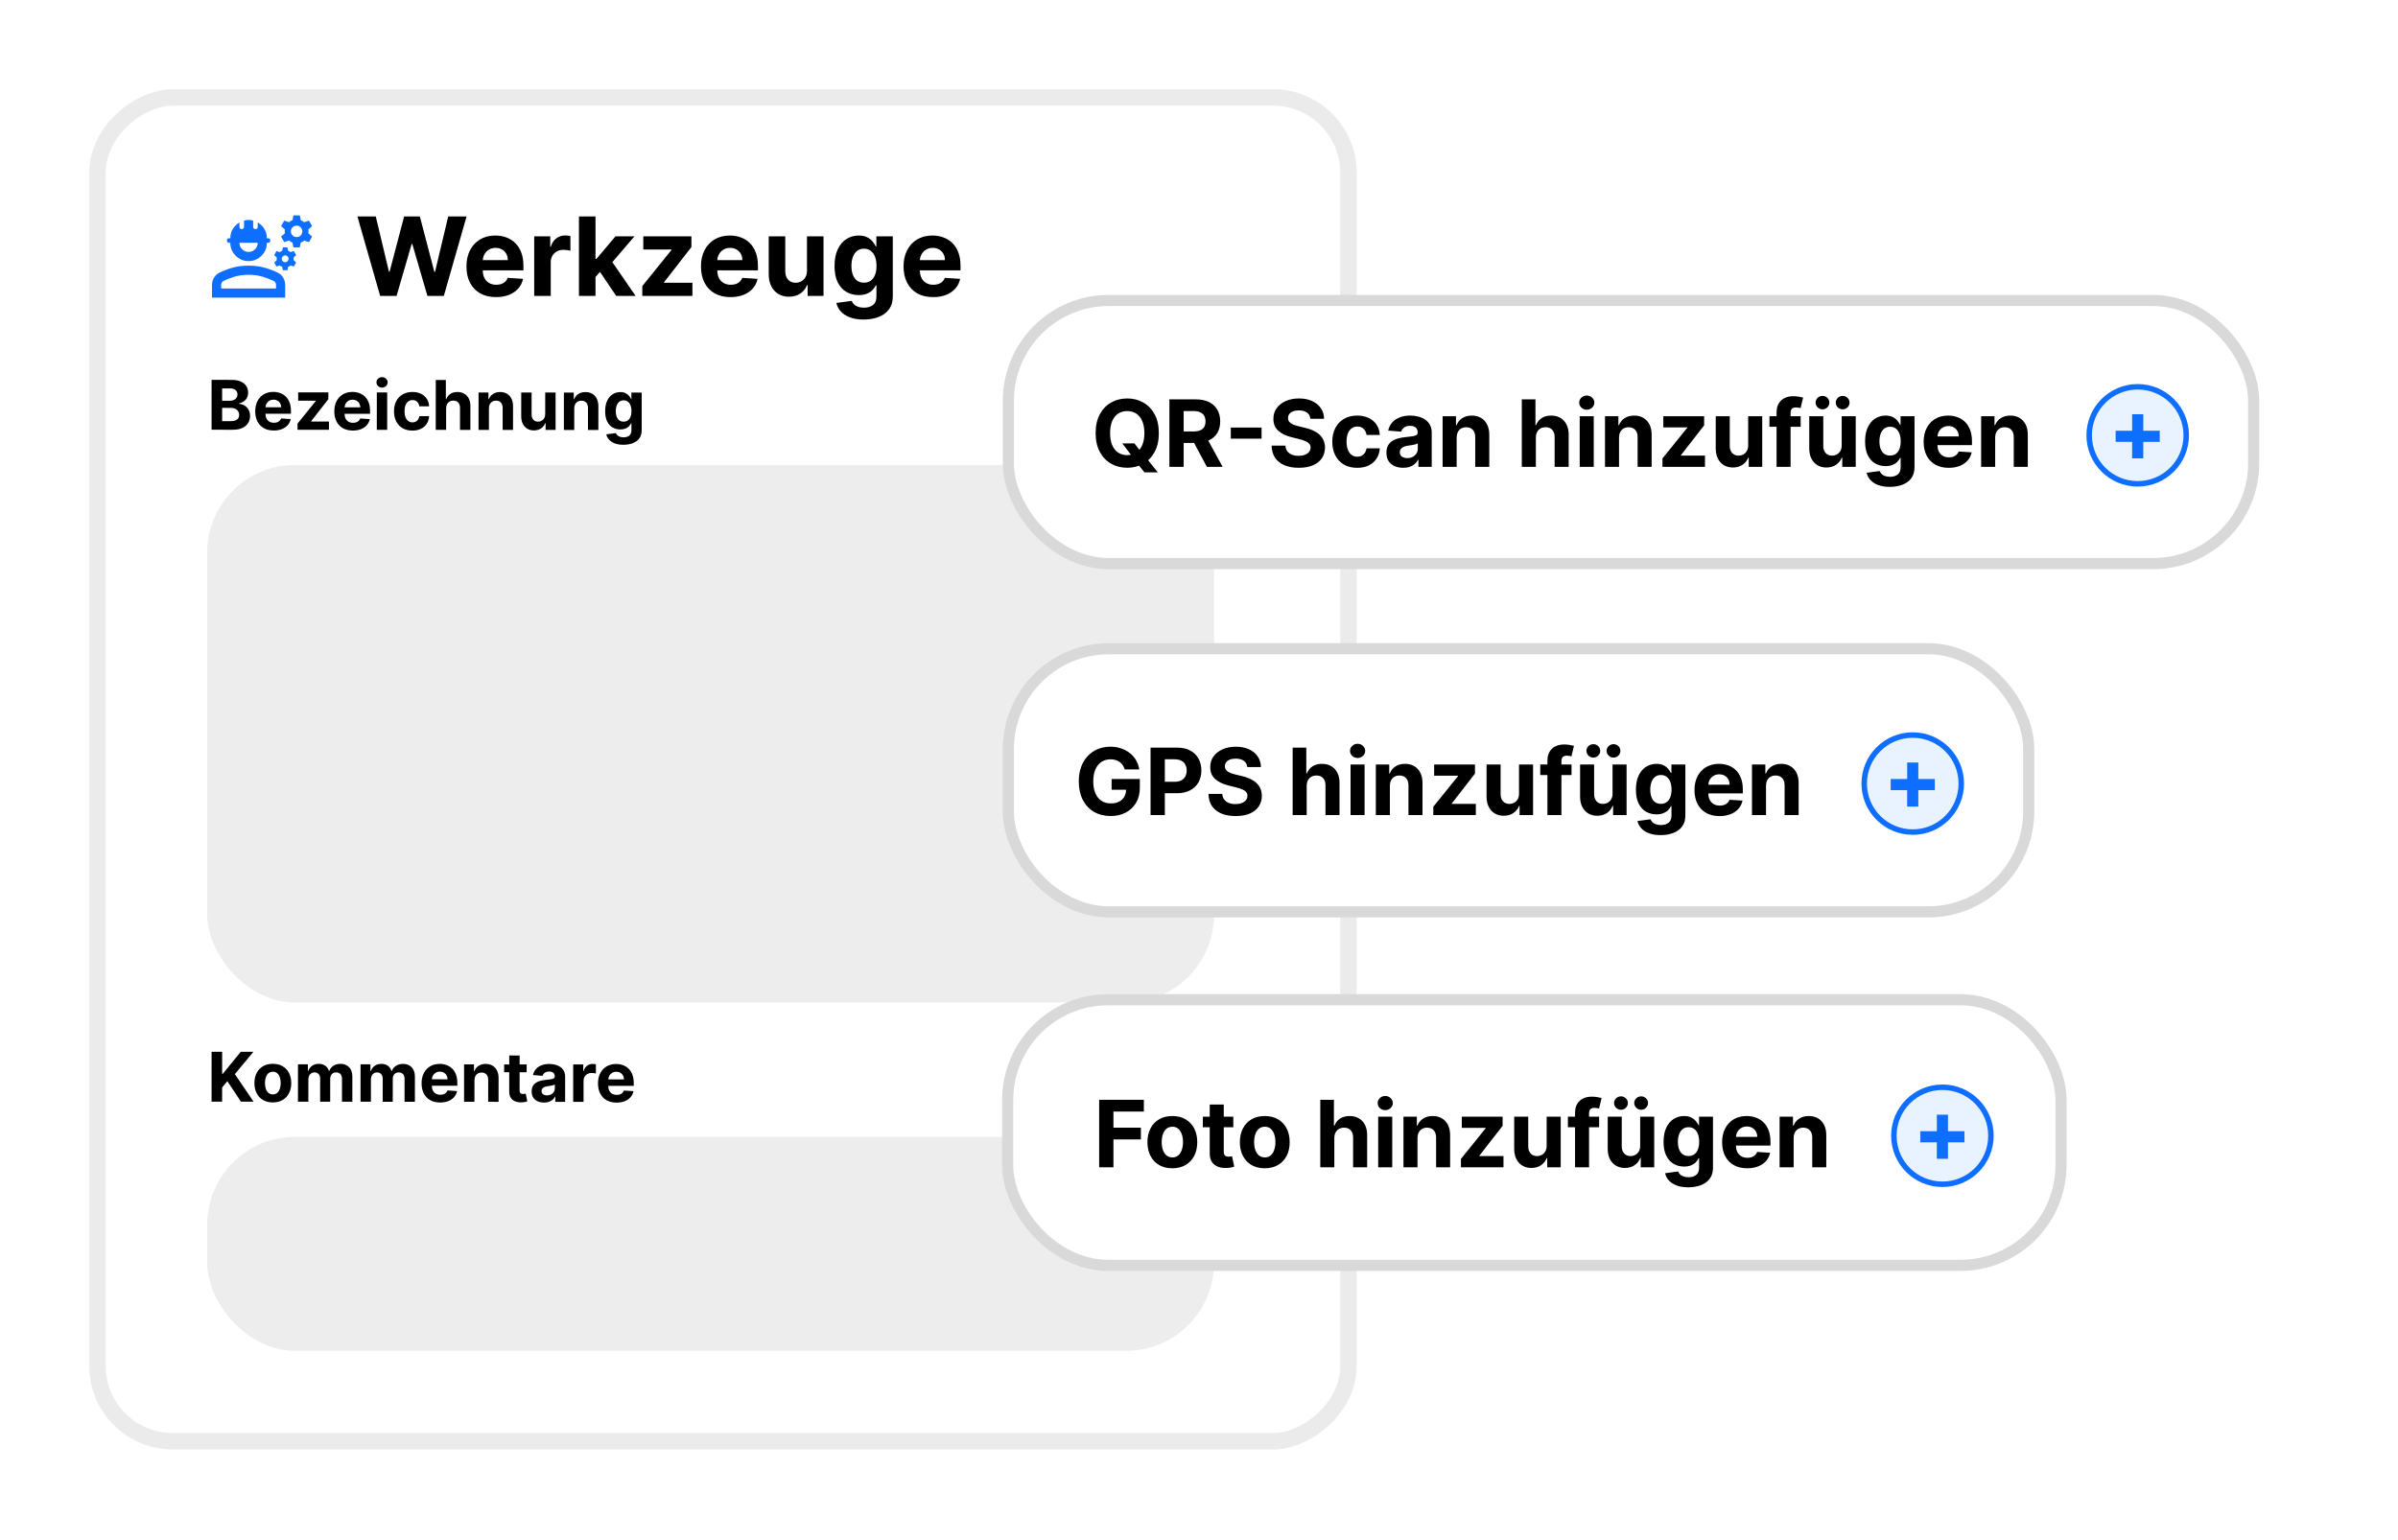
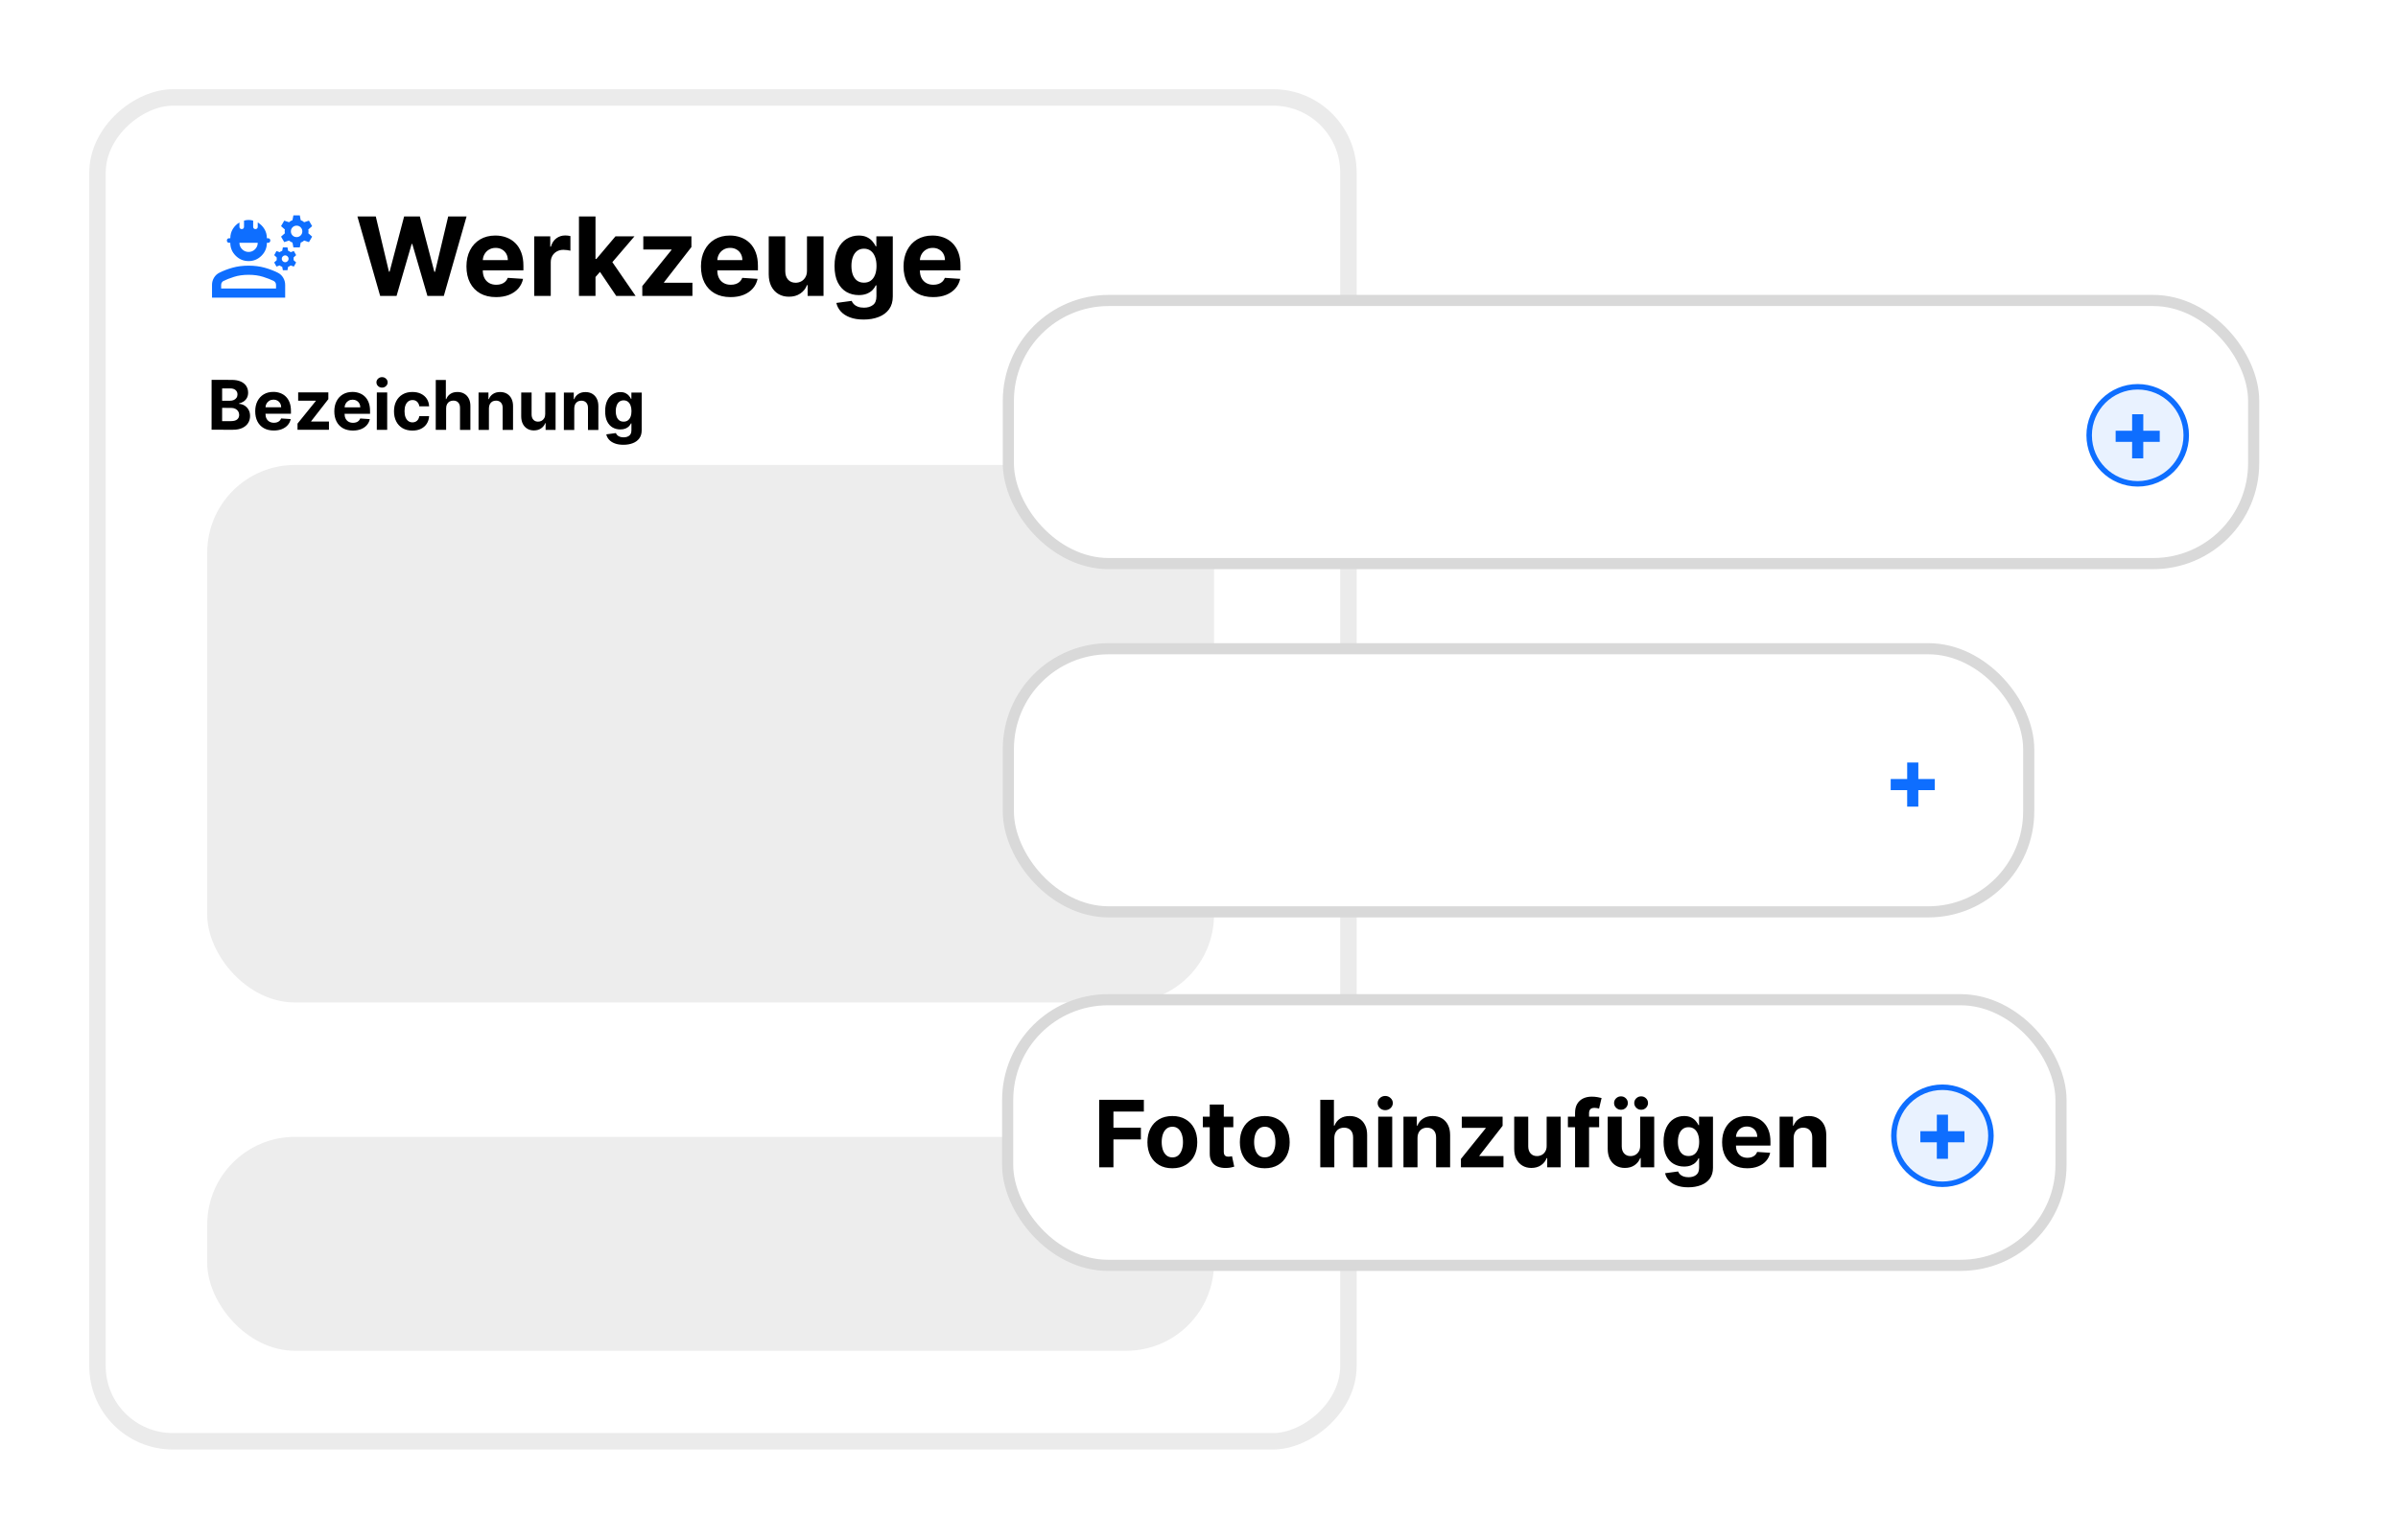
<svg xmlns="http://www.w3.org/2000/svg" fill="none" height="395" viewBox="0 0 615 395" width="615">
  <g filter="url(#filter0_d_570_2124)">
    <rect fill="white" height="320.827" rx="19.314" transform="rotate(90 345.827 25)" width="344.748" x="345.827" y="25" />
    <rect height="320.827" rx="19.314" stroke="#EBEBEB" stroke-width="4.221" transform="rotate(90 345.827 25)" width="344.748" x="345.827" y="25" />
  </g>
  <path d="M97.499 75.922L91.663 55.525H96.374L99.75 69.697H99.919L103.644 55.525H107.678L111.393 69.727H111.572L114.948 55.525H119.659L113.823 75.922H109.62L105.736 62.586H105.576L101.702 75.922H97.499ZM127.216 76.221C125.642 76.221 124.287 75.902 123.152 75.265C122.023 74.621 121.154 73.711 120.543 72.536C119.932 71.354 119.627 69.956 119.627 68.343C119.627 66.769 119.932 65.388 120.543 64.2C121.154 63.011 122.013 62.085 123.122 61.421C124.238 60.757 125.546 60.425 127.046 60.425C128.055 60.425 128.995 60.588 129.865 60.913C130.741 61.232 131.505 61.713 132.155 62.357C132.813 63.001 133.324 63.811 133.689 64.787C134.054 65.757 134.237 66.892 134.237 68.193V69.359H121.32V66.729H130.243C130.243 66.119 130.11 65.577 129.845 65.106C129.579 64.635 129.211 64.266 128.739 64.001C128.275 63.728 127.733 63.592 127.116 63.592C126.472 63.592 125.901 63.742 125.403 64.04C124.912 64.332 124.527 64.728 124.248 65.225C123.969 65.717 123.826 66.265 123.819 66.869V69.369C123.819 70.126 123.959 70.779 124.238 71.331C124.523 71.882 124.925 72.307 125.443 72.605C125.961 72.904 126.575 73.054 127.285 73.054C127.757 73.054 128.188 72.987 128.58 72.854C128.972 72.722 129.307 72.522 129.586 72.257C129.865 71.991 130.077 71.666 130.223 71.281L134.147 71.54C133.948 72.483 133.54 73.306 132.922 74.01C132.311 74.707 131.521 75.251 130.552 75.643C129.589 76.028 128.477 76.221 127.216 76.221ZM137.006 75.922V60.624H141.119V63.293H141.278C141.557 62.344 142.025 61.627 142.682 61.142C143.34 60.651 144.097 60.405 144.953 60.405C145.166 60.405 145.395 60.419 145.64 60.445C145.886 60.472 146.102 60.508 146.288 60.555V64.319C146.088 64.26 145.813 64.206 145.461 64.16C145.109 64.113 144.787 64.09 144.495 64.09C143.871 64.09 143.313 64.226 142.822 64.499C142.337 64.764 141.952 65.136 141.667 65.614C141.388 66.092 141.248 66.643 141.248 67.267V75.922H137.006ZM152.326 71.52L152.335 66.431H152.953L157.853 60.624H162.723L156.14 68.313H155.134L152.326 71.52ZM148.481 75.922V55.525H152.724V75.922H148.481ZM158.042 75.922L153.541 69.259L156.369 66.261L163.012 75.922H158.042ZM164.725 75.922V73.392L172.214 64.12V64.01H164.984V60.624H177.324V63.383L170.292 72.426V72.536H177.582V75.922H164.725ZM187.36 76.221C185.786 76.221 184.432 75.902 183.297 75.265C182.168 74.621 181.298 73.711 180.687 72.536C180.076 71.354 179.771 69.956 179.771 68.343C179.771 66.769 180.076 65.388 180.687 64.2C181.298 63.011 182.158 62.085 183.267 61.421C184.382 60.757 185.69 60.425 187.191 60.425C188.2 60.425 189.139 60.588 190.009 60.913C190.886 61.232 191.649 61.713 192.3 62.357C192.957 63.001 193.468 63.811 193.834 64.787C194.199 65.757 194.381 66.892 194.381 68.193V69.359H181.464V66.729H190.388C190.388 66.119 190.255 65.577 189.989 65.106C189.724 64.635 189.355 64.266 188.884 64.001C188.419 63.728 187.878 63.592 187.26 63.592C186.616 63.592 186.045 63.742 185.547 64.04C185.056 64.332 184.671 64.728 184.392 65.225C184.113 65.717 183.971 66.265 183.964 66.869V69.369C183.964 70.126 184.103 70.779 184.382 71.331C184.668 71.882 185.069 72.307 185.587 72.605C186.105 72.904 186.719 73.054 187.43 73.054C187.901 73.054 188.333 72.987 188.724 72.854C189.116 72.722 189.452 72.522 189.73 72.257C190.009 71.991 190.222 71.666 190.368 71.281L194.292 71.54C194.093 72.483 193.684 73.306 193.067 74.01C192.456 74.707 191.666 75.251 190.696 75.643C189.734 76.028 188.622 76.221 187.36 76.221ZM206.96 69.409V60.624H211.203V75.922H207.129V73.143H206.97C206.625 74.04 206.05 74.76 205.247 75.304C204.45 75.849 203.478 76.121 202.329 76.121C201.306 76.121 200.407 75.889 199.63 75.424C198.853 74.959 198.246 74.299 197.807 73.442C197.376 72.585 197.157 71.56 197.15 70.365V60.624H201.393V69.608C201.399 70.511 201.642 71.224 202.12 71.749C202.598 72.273 203.239 72.536 204.042 72.536C204.553 72.536 205.031 72.419 205.476 72.187C205.921 71.948 206.279 71.596 206.552 71.131C206.831 70.667 206.967 70.092 206.96 69.409ZM221.488 81.977C220.114 81.977 218.935 81.788 217.953 81.409C216.977 81.038 216.2 80.53 215.622 79.886C215.045 79.242 214.669 78.518 214.497 77.715L218.421 77.187C218.54 77.492 218.729 77.778 218.988 78.043C219.247 78.309 219.589 78.521 220.014 78.681C220.446 78.847 220.97 78.93 221.588 78.93C222.511 78.93 223.271 78.704 223.869 78.252C224.473 77.808 224.775 77.061 224.775 76.011V73.213H224.596C224.41 73.638 224.131 74.04 223.759 74.418C223.387 74.796 222.909 75.105 222.325 75.344C221.741 75.583 221.043 75.703 220.233 75.703C219.085 75.703 218.039 75.437 217.096 74.906C216.16 74.368 215.413 73.548 214.855 72.446C214.304 71.337 214.029 69.936 214.029 68.243C214.029 66.51 214.311 65.063 214.875 63.901C215.44 62.739 216.19 61.869 217.126 61.292C218.069 60.714 219.101 60.425 220.223 60.425C221.08 60.425 221.797 60.571 222.375 60.863C222.952 61.149 223.417 61.507 223.769 61.939C224.127 62.364 224.403 62.782 224.596 63.194H224.755V60.624H228.968V76.071C228.968 77.373 228.649 78.462 228.012 79.338C227.374 80.214 226.491 80.872 225.362 81.31C224.24 81.755 222.949 81.977 221.488 81.977ZM221.578 72.516C222.262 72.516 222.839 72.347 223.311 72.008C223.789 71.663 224.154 71.171 224.406 70.534C224.665 69.89 224.795 69.12 224.795 68.223C224.795 67.327 224.669 66.55 224.416 65.893C224.164 65.229 223.799 64.714 223.321 64.349C222.843 63.984 222.262 63.801 221.578 63.801C220.881 63.801 220.293 63.991 219.815 64.369C219.337 64.741 218.975 65.259 218.729 65.923C218.484 66.587 218.361 67.353 218.361 68.223C218.361 69.106 218.484 69.87 218.729 70.514C218.982 71.151 219.344 71.646 219.815 71.998C220.293 72.343 220.881 72.516 221.578 72.516ZM239.315 76.221C237.742 76.221 236.387 75.902 235.252 75.265C234.123 74.621 233.254 73.711 232.643 72.536C232.032 71.354 231.726 69.956 231.726 68.343C231.726 66.769 232.032 65.388 232.643 64.2C233.254 63.011 234.113 62.085 235.222 61.421C236.338 60.757 237.646 60.425 239.146 60.425C240.155 60.425 241.095 60.588 241.965 60.913C242.841 61.232 243.605 61.713 244.255 62.357C244.913 63.001 245.424 63.811 245.789 64.787C246.154 65.757 246.337 66.892 246.337 68.193V69.359H233.42V66.729H242.343C242.343 66.119 242.21 65.577 241.945 65.106C241.679 64.635 241.311 64.266 240.839 64.001C240.374 63.728 239.833 63.592 239.216 63.592C238.572 63.592 238.001 63.742 237.503 64.04C237.012 64.332 236.626 64.728 236.348 65.225C236.069 65.717 235.926 66.265 235.919 66.869V69.369C235.919 70.126 236.059 70.779 236.338 71.331C236.623 71.882 237.025 72.307 237.543 72.605C238.061 72.904 238.675 73.054 239.385 73.054C239.857 73.054 240.288 72.987 240.68 72.854C241.072 72.722 241.407 72.522 241.686 72.257C241.965 71.991 242.177 71.666 242.323 71.281L246.247 71.54C246.048 72.483 245.64 73.306 245.022 74.01C244.411 74.707 243.621 75.251 242.652 75.643C241.689 76.028 240.577 76.221 239.315 76.221Z" fill="black" />
  <path d="M54.374 76.361V73.078C54.374 72.433 54.54 71.827 54.872 71.26C55.205 70.693 55.664 70.263 56.25 69.97C57.247 69.462 58.371 69.032 59.621 68.68C60.872 68.329 62.25 68.153 63.755 68.153C65.26 68.153 66.638 68.329 67.888 68.68C69.139 69.032 70.263 69.462 71.26 69.97C71.846 70.263 72.305 70.693 72.637 71.26C72.97 71.827 73.136 72.433 73.136 73.078V76.361H54.374ZM56.719 74.016H70.79V73.078C70.79 72.863 70.737 72.667 70.629 72.491C70.522 72.315 70.38 72.179 70.204 72.081C69.501 71.729 68.597 71.377 67.493 71.025C66.388 70.674 65.142 70.498 63.755 70.498C62.367 70.498 61.121 70.674 60.017 71.025C58.913 71.377 58.009 71.729 57.305 72.081C57.13 72.179 56.988 72.315 56.88 72.491C56.773 72.667 56.719 72.863 56.719 73.078V74.016ZM63.755 66.98C62.465 66.98 61.361 66.521 60.442 65.602C59.524 64.684 59.064 63.579 59.064 62.29H58.771C58.595 62.29 58.454 62.236 58.346 62.128C58.239 62.021 58.185 61.879 58.185 61.703C58.185 61.527 58.239 61.386 58.346 61.278C58.454 61.171 58.595 61.117 58.771 61.117H59.064C59.064 60.237 59.279 59.446 59.709 58.742C60.139 58.039 60.706 57.482 61.41 57.072V58.185C61.41 58.361 61.463 58.503 61.571 58.611C61.678 58.718 61.82 58.772 61.996 58.772C62.172 58.772 62.313 58.718 62.421 58.611C62.529 58.503 62.582 58.361 62.582 58.185V56.602C62.758 56.544 62.944 56.5 63.139 56.471C63.335 56.441 63.54 56.426 63.755 56.426C63.97 56.426 64.175 56.441 64.37 56.471C64.566 56.5 64.751 56.544 64.927 56.602V58.185C64.927 58.361 64.981 58.503 65.089 58.611C65.196 58.718 65.338 58.772 65.514 58.772C65.69 58.772 65.831 58.718 65.939 58.611C66.046 58.503 66.1 58.361 66.1 58.185V57.072C66.804 57.482 67.37 58.039 67.8 58.742C68.23 59.446 68.445 60.237 68.445 61.117H68.738C68.914 61.117 69.056 61.171 69.163 61.278C69.271 61.386 69.325 61.527 69.325 61.703C69.325 61.879 69.271 62.021 69.163 62.128C69.056 62.236 68.914 62.29 68.738 62.29H68.445C68.445 63.579 67.986 64.684 67.067 65.602C66.149 66.521 65.045 66.98 63.755 66.98ZM63.755 64.635C64.4 64.635 64.952 64.405 65.411 63.946C65.87 63.487 66.1 62.934 66.1 62.29H61.41C61.41 62.934 61.639 63.487 62.099 63.946C62.558 64.405 63.11 64.635 63.755 64.635ZM72.549 69.325L72.374 68.446C72.256 68.407 72.144 68.363 72.036 68.314C71.929 68.265 71.826 68.192 71.729 68.094L70.908 68.387L70.321 67.332L70.966 66.746V66.042L70.321 65.456L70.908 64.4L71.729 64.693C71.807 64.615 71.904 64.547 72.022 64.488C72.139 64.43 72.256 64.381 72.374 64.342L72.549 63.462H73.722L73.898 64.342C74.015 64.381 74.132 64.43 74.25 64.488C74.367 64.547 74.465 64.615 74.543 64.693L75.364 64.4L75.95 65.456L75.305 66.042V66.746L75.95 67.332L75.364 68.387L74.543 68.094C74.445 68.192 74.343 68.265 74.235 68.314C74.127 68.363 74.015 68.407 73.898 68.446L73.722 69.325H72.549ZM73.136 67.273C73.37 67.273 73.575 67.185 73.751 67.009C73.927 66.833 74.015 66.628 74.015 66.394C74.015 66.159 73.927 65.954 73.751 65.778C73.575 65.602 73.37 65.514 73.136 65.514C72.901 65.514 72.696 65.602 72.52 65.778C72.344 65.954 72.256 66.159 72.256 66.394C72.256 66.628 72.344 66.833 72.52 67.009C72.696 67.185 72.901 67.273 73.136 67.273ZM75.246 63.462L75.012 62.231C74.836 62.172 74.675 62.099 74.528 62.011C74.382 61.923 74.25 61.821 74.132 61.703L72.901 62.114L72.08 60.707L73.077 59.827C73.038 59.729 73.018 59.651 73.018 59.593V59.123C73.018 59.065 73.038 58.987 73.077 58.889L72.08 58.01L72.901 56.602L74.132 57.013C74.25 56.896 74.382 56.793 74.528 56.705C74.675 56.617 74.836 56.544 75.012 56.485L75.246 55.254H76.888L77.123 56.485C77.299 56.544 77.46 56.617 77.606 56.705C77.753 56.793 77.885 56.896 78.002 57.013L79.233 56.602L80.054 58.01L79.057 58.889C79.097 58.987 79.116 59.065 79.116 59.123V59.593C79.116 59.651 79.097 59.729 79.057 59.827L80.054 60.707L79.233 62.114L78.002 61.703C77.885 61.821 77.753 61.923 77.606 62.011C77.46 62.099 77.299 62.172 77.123 62.231L76.888 63.462H75.246ZM76.067 60.824C76.478 60.824 76.825 60.682 77.108 60.399C77.391 60.115 77.533 59.769 77.533 59.358C77.533 58.948 77.391 58.601 77.108 58.317C76.825 58.034 76.478 57.892 76.067 57.892C75.657 57.892 75.31 58.034 75.026 58.317C74.743 58.601 74.602 58.948 74.602 59.358C74.602 59.769 74.743 60.115 75.026 60.399C75.31 60.682 75.657 60.824 76.067 60.824Z" fill="#0E6EFF" />
  <path d="M54.26 110.247L54.267 97.455L59.389 97.457C60.33 97.458 61.115 97.598 61.743 97.877C62.372 98.157 62.844 98.544 63.161 99.04C63.477 99.531 63.635 100.098 63.634 100.739C63.634 101.239 63.534 101.678 63.334 102.057C63.134 102.432 62.859 102.74 62.509 102.981C62.163 103.218 61.767 103.387 61.322 103.486L61.322 103.611C61.809 103.632 62.265 103.77 62.689 104.024C63.118 104.278 63.466 104.635 63.732 105.093C63.998 105.547 64.131 106.088 64.131 106.717C64.13 107.396 63.961 108.002 63.624 108.534C63.29 109.063 62.797 109.481 62.143 109.789C61.489 110.097 60.683 110.25 59.725 110.25L54.26 110.247ZM56.966 108.037L59.17 108.038C59.924 108.039 60.474 107.896 60.82 107.608C61.166 107.317 61.339 106.93 61.339 106.447C61.339 106.093 61.254 105.781 61.083 105.51C60.913 105.239 60.669 105.027 60.353 104.872C60.041 104.718 59.668 104.641 59.235 104.641L56.968 104.639L56.966 108.037ZM56.969 102.809L58.974 102.81C59.344 102.81 59.673 102.746 59.961 102.617C60.252 102.484 60.481 102.297 60.648 102.055C60.819 101.814 60.904 101.525 60.905 101.187C60.905 100.725 60.741 100.352 60.412 100.069C60.087 99.786 59.625 99.644 59.025 99.644L56.97 99.642L56.969 102.809ZM70.211 110.443C69.224 110.443 68.374 110.242 67.663 109.842C66.955 109.438 66.41 108.867 66.027 108.13C65.644 107.388 65.453 106.512 65.454 105.5C65.454 104.513 65.647 103.647 66.03 102.902C66.414 102.157 66.953 101.576 67.649 101.16C68.349 100.744 69.169 100.536 70.11 100.537C70.743 100.537 71.332 100.64 71.878 100.844C72.427 101.044 72.906 101.346 73.314 101.75C73.726 102.155 74.046 102.663 74.275 103.275C74.504 103.883 74.618 104.595 74.617 105.411L74.617 106.142L66.516 106.138L66.516 104.489L72.113 104.492C72.113 104.109 72.03 103.769 71.864 103.474C71.697 103.178 71.466 102.947 71.171 102.78C70.879 102.609 70.54 102.523 70.153 102.523C69.749 102.523 69.391 102.616 69.078 102.804C68.77 102.987 68.528 103.234 68.353 103.546C68.178 103.855 68.088 104.198 68.084 104.577L68.083 106.145C68.083 106.619 68.17 107.03 68.345 107.375C68.524 107.721 68.775 107.988 69.1 108.175C69.425 108.363 69.81 108.457 70.256 108.457C70.551 108.457 70.822 108.416 71.068 108.333C71.313 108.249 71.524 108.125 71.699 107.958C71.874 107.792 72.007 107.588 72.099 107.346L74.56 107.51C74.434 108.101 74.178 108.618 73.791 109.059C73.407 109.496 72.912 109.837 72.303 110.082C71.699 110.323 71.002 110.444 70.211 110.443ZM76.301 110.259L76.302 108.673L81.002 102.86L81.002 102.792L76.468 102.789L76.469 100.665L84.208 100.67L84.207 102.4L79.794 108.069L79.794 108.138L84.366 108.14L84.365 110.264L76.301 110.259ZM90.497 110.455C89.51 110.454 88.66 110.254 87.949 109.854C87.241 109.45 86.696 108.879 86.313 108.141C85.93 107.4 85.739 106.523 85.74 105.511C85.74 104.525 85.933 103.659 86.316 102.913C86.7 102.168 87.239 101.588 87.935 101.172C88.635 100.756 89.455 100.548 90.396 100.548C91.029 100.549 91.618 100.651 92.164 100.856C92.713 101.056 93.192 101.358 93.6 101.762C94.012 102.166 94.332 102.674 94.561 103.287C94.79 103.895 94.904 104.607 94.903 105.423L94.903 106.154L86.801 106.149L86.802 104.5L92.399 104.503C92.399 104.12 92.316 103.781 92.15 103.485C91.983 103.189 91.752 102.958 91.457 102.791C91.165 102.621 90.826 102.535 90.439 102.535C90.035 102.535 89.677 102.628 89.364 102.815C89.056 102.998 88.814 103.246 88.639 103.558C88.464 103.866 88.374 104.21 88.37 104.589L88.369 106.156C88.369 106.631 88.456 107.041 88.631 107.387C88.81 107.733 89.061 107.999 89.386 108.187C89.711 108.375 90.096 108.468 90.541 108.469C90.837 108.469 91.108 108.427 91.354 108.344C91.599 108.261 91.81 108.136 91.985 107.97C92.16 107.803 92.293 107.599 92.385 107.358L94.846 107.522C94.72 108.113 94.464 108.629 94.076 109.07C93.693 109.507 93.197 109.849 92.589 110.094C91.985 110.335 91.288 110.455 90.497 110.455ZM96.637 110.271L96.642 100.677L99.303 100.679L99.298 110.273L96.637 110.271ZM97.98 99.441C97.584 99.441 97.245 99.309 96.962 99.047C96.683 98.78 96.544 98.462 96.544 98.091C96.544 97.725 96.684 97.41 96.963 97.148C97.246 96.882 97.586 96.749 97.981 96.749C98.377 96.749 98.714 96.883 98.993 97.149C99.276 97.412 99.417 97.726 99.417 98.093C99.417 98.463 99.275 98.782 98.992 99.048C98.713 99.31 98.375 99.441 97.98 99.441ZM105.764 110.464C104.781 110.463 103.936 110.254 103.228 109.838C102.525 109.417 101.984 108.833 101.605 108.088C101.231 107.342 101.044 106.484 101.045 105.514C101.045 104.531 101.235 103.669 101.614 102.928C101.998 102.183 102.542 101.603 103.246 101.187C103.95 100.767 104.787 100.557 105.757 100.557C106.594 100.558 107.327 100.71 107.955 101.015C108.584 101.319 109.081 101.746 109.448 102.296C109.814 102.846 110.015 103.491 110.052 104.233L107.541 104.231C107.471 103.752 107.284 103.367 106.98 103.075C106.68 102.779 106.287 102.631 105.8 102.631C105.387 102.631 105.027 102.743 104.719 102.968C104.415 103.188 104.177 103.511 104.006 103.935C103.835 104.36 103.75 104.874 103.749 105.478C103.749 106.09 103.832 106.611 103.998 107.04C104.169 107.469 104.408 107.796 104.716 108.021C105.024 108.246 105.384 108.359 105.796 108.359C106.1 108.359 106.373 108.297 106.615 108.172C106.86 108.047 107.062 107.866 107.221 107.629C107.383 107.387 107.49 107.098 107.54 106.761L110.051 106.762C110.009 107.495 109.809 108.14 109.45 108.698C109.096 109.252 108.606 109.685 107.981 109.997C107.357 110.308 106.617 110.464 105.764 110.464ZM114.416 104.735L114.413 110.281L111.752 110.28L111.76 97.488L114.346 97.489L114.343 102.38L114.455 102.38C114.672 101.814 115.022 101.37 115.505 101.05C115.989 100.726 116.595 100.564 117.323 100.564C117.99 100.564 118.57 100.71 119.066 101.002C119.565 101.29 119.952 101.704 120.227 102.246C120.506 102.783 120.643 103.427 120.638 104.176L120.634 110.285L117.974 110.283L117.977 104.649C117.981 104.058 117.832 103.598 117.528 103.269C117.228 102.94 116.808 102.775 116.266 102.774C115.904 102.774 115.584 102.851 115.304 103.005C115.03 103.159 114.813 103.384 114.654 103.679C114.5 103.971 114.421 104.322 114.416 104.735ZM125.393 104.741L125.389 110.288L122.728 110.286L122.734 100.692L125.27 100.693L125.269 102.386L125.381 102.386C125.594 101.828 125.95 101.387 126.45 101.063C126.95 100.734 127.556 100.57 128.268 100.57C128.934 100.571 129.515 100.717 130.011 101.008C130.506 101.3 130.891 101.717 131.165 102.258C131.44 102.796 131.577 103.437 131.577 104.182L131.573 110.291L128.912 110.29L128.915 104.656C128.92 104.068 128.77 103.61 128.466 103.281C128.163 102.948 127.744 102.781 127.211 102.781C126.853 102.781 126.537 102.857 126.262 103.011C125.991 103.165 125.778 103.39 125.624 103.686C125.474 103.977 125.397 104.329 125.393 104.741ZM139.825 106.211L139.828 100.702L142.489 100.703L142.484 110.297L139.929 110.296L139.93 108.553L139.83 108.553C139.613 109.115 139.253 109.567 138.749 109.908C138.249 110.249 137.639 110.42 136.918 110.419C136.277 110.419 135.713 110.273 135.226 109.981C134.739 109.689 134.358 109.275 134.083 108.737C133.813 108.2 133.676 107.557 133.672 106.807L133.676 100.698L136.337 100.7L136.333 106.334C136.337 106.9 136.489 107.348 136.789 107.677C137.088 108.006 137.49 108.171 137.994 108.171C138.314 108.171 138.614 108.099 138.893 107.953C139.172 107.803 139.397 107.583 139.568 107.291C139.743 107 139.829 106.64 139.825 106.211ZM147.276 104.754L147.273 110.3L144.612 110.299L144.617 100.705L147.153 100.706L147.152 102.399L147.265 102.399C147.477 101.841 147.834 101.4 148.334 101.075C148.834 100.747 149.44 100.582 150.152 100.583C150.818 100.583 151.399 100.729 151.894 101.021C152.389 101.313 152.774 101.729 153.049 102.271C153.323 102.808 153.46 103.45 153.46 104.195L153.456 110.304L150.796 110.302L150.799 104.668C150.803 104.081 150.654 103.623 150.35 103.294C150.046 102.96 149.628 102.794 149.095 102.793C148.737 102.793 148.42 102.87 148.145 103.024C147.874 103.178 147.662 103.403 147.508 103.698C147.358 103.99 147.28 104.341 147.276 104.754ZM159.874 114.105C159.012 114.105 158.273 113.986 157.657 113.748C157.045 113.514 156.558 113.195 156.196 112.791C155.833 112.387 155.598 111.933 155.49 111.429L157.952 111.1C158.027 111.291 158.145 111.47 158.307 111.637C158.47 111.804 158.684 111.937 158.951 112.037C159.221 112.141 159.55 112.194 159.937 112.194C160.516 112.194 160.993 112.053 161.368 111.77C161.747 111.491 161.937 111.023 161.937 110.365L161.938 108.61L161.826 108.61C161.709 108.876 161.534 109.128 161.301 109.365C161.067 109.602 160.767 109.796 160.401 109.945C160.034 110.095 159.597 110.17 159.089 110.17C158.369 110.169 157.713 110.002 157.122 109.669C156.535 109.331 156.067 108.817 155.717 108.125C155.372 107.43 155.2 106.551 155.2 105.489C155.201 104.402 155.378 103.494 155.733 102.766C156.087 102.037 156.558 101.492 157.145 101.13C157.737 100.768 158.385 100.588 159.088 100.588C159.625 100.588 160.075 100.68 160.437 100.864C160.799 101.043 161.091 101.268 161.311 101.539C161.536 101.805 161.709 102.068 161.829 102.326L161.929 102.326L161.93 100.715L164.572 100.716L164.567 110.404C164.566 111.22 164.366 111.903 163.966 112.452C163.566 113.002 163.012 113.414 162.304 113.688C161.6 113.967 160.79 114.106 159.874 114.105ZM159.933 108.171C160.362 108.172 160.725 108.066 161.02 107.853C161.32 107.637 161.55 107.329 161.708 106.929C161.871 106.525 161.952 106.043 161.952 105.48C161.953 104.918 161.874 104.431 161.716 104.019C161.558 103.602 161.329 103.279 161.029 103.05C160.73 102.821 160.365 102.706 159.937 102.706C159.499 102.706 159.131 102.824 158.831 103.061C158.531 103.294 158.304 103.619 158.149 104.035C157.995 104.452 157.918 104.933 157.917 105.478C157.917 106.032 157.994 106.511 158.148 106.915C158.306 107.315 158.532 107.625 158.828 107.846C159.128 108.063 159.496 108.171 159.933 108.171Z" fill="black" />
-   <path d="M54.26 282.621L54.267 269.829L56.972 269.83L56.968 275.47L57.137 275.471L61.744 269.833L64.986 269.835L60.235 275.56L65.034 282.627L61.799 282.625L58.298 277.364L56.966 278.987L56.964 282.622L54.26 282.621ZM69.967 282.817C68.997 282.817 68.158 282.61 67.45 282.197C66.747 281.781 66.204 281.201 65.821 280.46C65.438 279.714 65.247 278.85 65.248 277.867C65.248 276.876 65.441 276.01 65.824 275.269C66.207 274.524 66.751 273.946 67.455 273.534C68.163 273.118 69.003 272.91 69.973 272.911C70.943 272.911 71.78 273.12 72.483 273.537C73.191 273.949 73.736 274.529 74.119 275.274C74.502 276.016 74.693 276.882 74.692 277.873C74.692 278.856 74.499 279.72 74.116 280.465C73.732 281.206 73.187 281.784 72.478 282.2C71.774 282.612 70.937 282.818 69.967 282.817ZM69.981 280.756C70.422 280.756 70.791 280.631 71.087 280.382C71.382 280.128 71.605 279.782 71.755 279.345C71.91 278.908 71.987 278.411 71.987 277.853C71.988 277.295 71.911 276.797 71.757 276.36C71.608 275.922 71.385 275.577 71.09 275.322C70.794 275.068 70.425 274.941 69.984 274.941C69.539 274.941 69.164 275.067 68.86 275.321C68.56 275.575 68.332 275.92 68.178 276.358C68.028 276.795 67.953 277.292 67.953 277.85C67.952 278.408 68.027 278.906 68.177 279.343C68.33 279.781 68.557 280.126 68.857 280.381C69.16 280.631 69.535 280.756 69.981 280.756ZM76.419 282.633L76.425 273.039L78.961 273.041L78.96 274.734L79.072 274.734C79.273 274.172 79.606 273.728 80.073 273.404C80.539 273.079 81.097 272.917 81.747 272.918C82.405 272.918 82.965 273.083 83.427 273.412C83.889 273.737 84.197 274.179 84.35 274.737L84.45 274.737C84.646 274.187 85.001 273.748 85.513 273.419C86.029 273.087 86.64 272.92 87.343 272.921C88.239 272.921 88.965 273.207 89.523 273.778C90.085 274.344 90.365 275.148 90.365 276.189L90.361 282.642L87.706 282.64L87.71 276.712C87.71 276.179 87.569 275.78 87.286 275.513C87.003 275.246 86.649 275.113 86.224 275.113C85.741 275.112 85.364 275.266 85.093 275.574C84.822 275.878 84.687 276.28 84.686 276.779L84.683 282.638L82.103 282.637L82.107 276.653C82.107 276.182 81.972 275.808 81.702 275.528C81.435 275.249 81.084 275.11 80.646 275.109C80.351 275.109 80.084 275.184 79.847 275.334C79.613 275.479 79.428 275.685 79.29 275.952C79.153 276.214 79.084 276.522 79.084 276.876L79.08 282.635L76.419 282.633ZM92.463 282.643L92.468 273.049L95.004 273.05L95.003 274.743L95.116 274.743C95.316 274.181 95.649 273.738 96.116 273.413C96.582 273.088 97.141 272.926 97.79 272.927C98.448 272.927 99.008 273.092 99.47 273.421C99.932 273.746 100.24 274.188 100.394 274.746L100.494 274.746C100.69 274.196 101.044 273.757 101.556 273.429C102.073 273.096 102.683 272.93 103.387 272.93C104.282 272.93 105.008 273.216 105.566 273.787C106.128 274.354 106.408 275.157 106.408 276.198L106.404 282.651L103.75 282.649L103.753 276.722C103.753 276.189 103.612 275.789 103.329 275.522C103.046 275.255 102.692 275.122 102.267 275.122C101.784 275.121 101.407 275.275 101.136 275.583C100.866 275.887 100.73 276.289 100.73 276.789L100.726 282.647L98.147 282.646L98.15 276.662C98.15 276.192 98.015 275.817 97.745 275.538C97.478 275.258 97.127 275.119 96.689 275.119C96.394 275.118 96.127 275.193 95.89 275.343C95.657 275.489 95.471 275.695 95.334 275.961C95.196 276.223 95.127 276.531 95.127 276.885L95.124 282.644L92.463 282.643ZM112.878 282.842C111.891 282.841 111.042 282.641 110.33 282.241C109.622 281.836 109.077 281.266 108.695 280.528C108.312 279.787 108.121 278.91 108.121 277.898C108.122 276.911 108.314 276.045 108.698 275.3C109.081 274.555 109.621 273.975 110.316 273.559C111.016 273.143 111.837 272.935 112.778 272.935C113.411 272.936 114 273.038 114.545 273.242C115.095 273.443 115.573 273.745 115.981 274.149C116.393 274.553 116.714 275.061 116.942 275.674C117.171 276.282 117.285 276.994 117.285 277.81L117.284 278.541L109.183 278.536L109.184 276.887L114.78 276.89C114.781 276.507 114.698 276.168 114.531 275.872C114.365 275.576 114.134 275.345 113.838 275.178C113.547 275.007 113.208 274.922 112.82 274.922C112.416 274.921 112.058 275.015 111.746 275.202C111.438 275.385 111.196 275.633 111.021 275.945C110.846 276.253 110.756 276.597 110.752 276.975L110.751 278.543C110.75 279.018 110.838 279.428 111.012 279.774C111.191 280.12 111.443 280.386 111.768 280.574C112.092 280.761 112.478 280.855 112.923 280.856C113.219 280.856 113.489 280.814 113.735 280.731C113.981 280.648 114.191 280.523 114.366 280.357C114.541 280.19 114.675 279.986 114.766 279.745L117.227 279.909C117.102 280.5 116.846 281.016 116.458 281.457C116.075 281.894 115.579 282.235 114.971 282.481C114.367 282.722 113.669 282.842 112.878 282.842ZM121.682 277.113L121.679 282.66L119.018 282.658L119.024 273.064L121.56 273.065L121.559 274.758L121.671 274.758C121.884 274.2 122.24 273.759 122.74 273.435C123.24 273.106 123.846 272.942 124.558 272.942C125.224 272.943 125.805 273.089 126.3 273.38C126.796 273.672 127.181 274.089 127.455 274.63C127.73 275.168 127.867 275.809 127.866 276.554L127.863 282.663L125.202 282.662L125.205 277.027C125.21 276.44 125.06 275.982 124.756 275.653C124.452 275.32 124.034 275.153 123.501 275.153C123.143 275.152 122.826 275.229 122.552 275.383C122.281 275.537 122.068 275.762 121.914 276.057C121.764 276.349 121.687 276.701 121.682 277.113ZM135.069 273.073L135.067 275.072L129.29 275.069L129.291 273.07L135.069 273.073ZM130.604 270.772L133.265 270.773L133.26 279.718C133.259 279.964 133.297 280.155 133.372 280.293C133.447 280.426 133.551 280.52 133.684 280.574C133.821 280.628 133.979 280.655 134.159 280.655C134.283 280.655 134.408 280.645 134.533 280.624C134.658 280.599 134.754 280.581 134.821 280.568L135.238 282.549C135.105 282.59 134.917 282.638 134.676 282.692C134.434 282.75 134.141 282.785 133.795 282.798C133.154 282.822 132.592 282.737 132.109 282.541C131.63 282.345 131.257 282.04 130.991 281.628C130.725 281.216 130.594 280.695 130.599 280.066L130.604 270.772ZM139.532 282.851C138.92 282.851 138.375 282.744 137.896 282.531C137.417 282.315 137.038 281.996 136.76 281.575C136.485 281.15 136.348 280.621 136.348 279.988C136.349 279.455 136.447 279.008 136.643 278.646C136.838 278.283 137.105 277.992 137.443 277.772C137.78 277.551 138.163 277.385 138.592 277.273C139.025 277.16 139.479 277.082 139.954 277.036C140.512 276.978 140.962 276.924 141.303 276.874C141.645 276.82 141.892 276.741 142.047 276.637C142.201 276.533 142.278 276.379 142.278 276.175L142.278 276.138C142.278 275.742 142.154 275.436 141.904 275.219C141.658 275.003 141.309 274.894 140.855 274.894C140.376 274.894 139.995 275 139.711 275.212C139.428 275.42 139.241 275.682 139.149 275.999L136.688 275.797C136.813 275.214 137.059 274.711 137.426 274.286C137.793 273.858 138.265 273.529 138.844 273.3C139.427 273.067 140.102 272.951 140.868 272.952C141.401 272.952 141.911 273.015 142.398 273.14C142.89 273.265 143.325 273.459 143.704 273.721C144.086 273.984 144.388 274.321 144.609 274.734C144.829 275.142 144.939 275.631 144.939 276.202L144.935 282.673L142.412 282.671L142.412 281.341L142.337 281.341C142.183 281.641 141.977 281.905 141.719 282.134C141.46 282.359 141.15 282.535 140.788 282.664C140.425 282.789 140.007 282.851 139.532 282.851ZM140.295 281.015C140.687 281.015 141.032 280.938 141.332 280.784C141.632 280.626 141.867 280.414 142.038 280.148C142.209 279.881 142.295 279.58 142.295 279.242L142.296 278.224C142.212 278.278 142.098 278.328 141.952 278.374C141.81 278.415 141.65 278.455 141.471 278.492C141.292 278.525 141.113 278.557 140.934 278.586C140.755 278.61 140.592 278.633 140.446 278.654C140.134 278.7 139.861 278.772 139.628 278.872C139.395 278.972 139.214 279.107 139.084 279.278C138.955 279.444 138.891 279.653 138.89 279.902C138.89 280.265 139.021 280.542 139.283 280.733C139.55 280.921 139.887 281.015 140.295 281.015ZM146.999 282.674L147.005 273.08L149.585 273.081L149.584 274.755L149.684 274.755C149.859 274.16 150.153 273.711 150.565 273.407C150.978 273.099 151.452 272.945 151.99 272.945C152.123 272.945 152.266 272.954 152.42 272.971C152.575 272.987 152.71 273.01 152.826 273.04L152.825 275.401C152.7 275.363 152.527 275.33 152.307 275.3C152.086 275.271 151.884 275.256 151.701 275.256C151.309 275.256 150.96 275.341 150.651 275.512C150.347 275.678 150.106 275.911 149.926 276.211C149.751 276.511 149.664 276.856 149.663 277.248L149.66 282.676L146.999 282.674ZM158.122 282.868C157.135 282.867 156.286 282.667 155.574 282.267C154.866 281.862 154.321 281.292 153.939 280.554C153.556 279.813 153.365 278.936 153.365 277.924C153.366 276.938 153.558 276.071 153.942 275.326C154.325 274.581 154.865 274.001 155.56 273.585C156.26 273.169 157.081 272.961 158.022 272.961C158.655 272.962 159.244 273.064 159.789 273.268C160.339 273.469 160.817 273.771 161.225 274.175C161.637 274.579 161.958 275.087 162.186 275.7C162.415 276.308 162.529 277.02 162.529 277.836L162.528 278.567L154.427 278.562L154.428 276.913L160.024 276.916C160.025 276.533 159.942 276.194 159.775 275.898C159.609 275.602 159.378 275.371 159.082 275.204C158.791 275.033 158.452 274.948 158.064 274.948C157.66 274.947 157.302 275.041 156.99 275.228C156.682 275.411 156.44 275.659 156.265 275.971C156.09 276.279 156 276.623 155.996 277.001L155.995 278.569C155.994 279.044 156.082 279.454 156.256 279.8C156.435 280.146 156.687 280.412 157.012 280.6C157.336 280.787 157.722 280.881 158.167 280.882C158.463 280.882 158.733 280.84 158.979 280.757C159.225 280.674 159.435 280.549 159.61 280.383C159.785 280.216 159.919 280.012 160.01 279.771L162.471 279.935C162.346 280.526 162.09 281.042 161.702 281.483C161.319 281.92 160.823 282.261 160.215 282.507C159.611 282.748 158.913 282.868 158.122 282.868Z" fill="black" />
  <rect fill="#EDEDED" height="137.899" rx="22.514" width="258.209" x="53.143" y="119.278" />
  <rect fill="#EDEDED" height="54.878" rx="22.514" width="258.209" x="53.143" y="291.652" />
  <g filter="url(#filter1_d_570_2124)">
    <rect fill="white" height="67.501" rx="25.756" stroke="#D9D9D9" stroke-width="2.856" width="319.378" x="258.605" y="77.084" />
-     <path d="M287.827 113.747H290.936L292.5 115.758L294.038 117.55L296.936 121.183H293.522L291.528 118.733L290.505 117.279L287.827 113.747ZM297.198 111.11C297.198 112.997 296.841 114.603 296.125 115.927C295.415 117.251 294.446 118.262 293.218 118.961C291.996 119.654 290.621 120 289.094 120C287.556 120 286.176 119.651 284.953 118.952C283.731 118.254 282.765 117.243 282.055 115.919C281.345 114.595 280.99 112.992 280.99 111.11C280.99 109.223 281.345 107.617 282.055 106.293C282.765 104.969 283.731 103.961 284.953 103.268C286.176 102.569 287.556 102.22 289.094 102.22C290.621 102.22 291.996 102.569 293.218 103.268C294.446 103.961 295.415 104.969 296.125 106.293C296.841 107.617 297.198 109.223 297.198 111.11ZM293.489 111.11C293.489 109.888 293.305 108.857 292.939 108.017C292.579 107.178 292.069 106.541 291.41 106.107C290.751 105.674 289.979 105.457 289.094 105.457C288.21 105.457 287.438 105.674 286.779 106.107C286.12 106.541 285.607 107.178 285.241 108.017C284.88 108.857 284.7 109.888 284.7 111.11C284.7 112.333 284.88 113.364 285.241 114.203C285.607 115.043 286.12 115.679 286.779 116.113C287.438 116.547 288.21 116.764 289.094 116.764C289.979 116.764 290.751 116.547 291.41 116.113C292.069 115.679 292.579 115.043 292.939 114.203C293.305 113.364 293.489 112.333 293.489 111.11ZM299.909 119.764V102.457H306.737C308.044 102.457 309.16 102.69 310.084 103.158C311.013 103.62 311.72 104.276 312.205 105.127C312.695 105.972 312.94 106.967 312.94 108.11C312.94 109.259 312.692 110.248 312.196 111.076C311.7 111.899 310.982 112.53 310.041 112.969C309.106 113.409 307.974 113.628 306.644 113.628H302.072V110.688H306.053C306.751 110.688 307.331 110.592 307.793 110.4C308.255 110.209 308.599 109.921 308.824 109.538C309.055 109.155 309.171 108.679 309.171 108.11C309.171 107.536 309.055 107.051 308.824 106.657C308.599 106.262 308.253 105.964 307.785 105.761C307.323 105.552 306.74 105.448 306.036 105.448H303.568V119.764H299.909ZM309.255 111.888L313.557 119.764H309.517L305.309 111.888H309.255ZM323.546 109.682V112.538H315.653V109.682H323.546ZM336.069 107.434C336.002 106.752 335.712 106.223 335.199 105.845C334.686 105.468 333.991 105.279 333.112 105.279C332.515 105.279 332.01 105.364 331.599 105.533C331.188 105.696 330.872 105.924 330.653 106.217C330.438 106.51 330.331 106.843 330.331 107.214C330.32 107.524 330.385 107.795 330.526 108.026C330.672 108.257 330.872 108.457 331.126 108.626C331.379 108.789 331.672 108.933 332.005 109.057C332.337 109.175 332.692 109.276 333.069 109.361L334.624 109.733C335.379 109.902 336.072 110.127 336.703 110.409C337.334 110.69 337.881 111.037 338.343 111.448C338.805 111.859 339.162 112.344 339.416 112.902C339.675 113.459 339.807 114.099 339.813 114.82C339.807 115.879 339.537 116.797 339.002 117.575C338.472 118.347 337.706 118.947 336.703 119.375C335.706 119.797 334.503 120.009 333.095 120.009C331.698 120.009 330.481 119.795 329.444 119.366C328.413 118.938 327.607 118.305 327.027 117.465C326.453 116.62 326.151 115.575 326.123 114.33H329.664C329.703 114.91 329.869 115.395 330.162 115.783C330.461 116.166 330.858 116.457 331.354 116.654C331.855 116.845 332.422 116.941 333.053 116.941C333.672 116.941 334.21 116.851 334.667 116.671C335.129 116.49 335.486 116.24 335.74 115.919C335.993 115.597 336.12 115.228 336.12 114.812C336.12 114.423 336.005 114.096 335.774 113.831C335.548 113.567 335.216 113.341 334.776 113.155C334.343 112.969 333.81 112.8 333.179 112.648L331.295 112.175C329.836 111.82 328.684 111.265 327.838 110.51C326.993 109.755 326.574 108.738 326.579 107.459C326.574 106.412 326.853 105.496 327.416 104.713C327.985 103.93 328.765 103.319 329.757 102.879C330.748 102.44 331.875 102.22 333.137 102.22C334.422 102.22 335.543 102.44 336.5 102.879C337.464 103.319 338.213 103.93 338.748 104.713C339.284 105.496 339.56 106.403 339.576 107.434H336.069ZM348.072 120.017C346.742 120.017 345.598 119.736 344.641 119.172C343.688 118.603 342.956 117.814 342.443 116.806C341.936 115.797 341.683 114.637 341.683 113.324C341.683 111.995 341.939 110.828 342.452 109.826C342.97 108.817 343.705 108.031 344.657 107.468C345.61 106.899 346.742 106.614 348.055 106.614C349.187 106.614 350.179 106.82 351.029 107.231C351.88 107.643 352.553 108.22 353.049 108.964C353.545 109.707 353.818 110.581 353.869 111.583H350.472C350.376 110.936 350.122 110.414 349.711 110.02C349.305 109.62 348.773 109.42 348.114 109.42C347.556 109.42 347.069 109.572 346.652 109.876C346.241 110.175 345.919 110.612 345.688 111.186C345.457 111.761 345.342 112.457 345.342 113.274C345.342 114.102 345.455 114.806 345.68 115.386C345.911 115.966 346.235 116.409 346.652 116.713C347.069 117.017 347.556 117.169 348.114 117.169C348.525 117.169 348.894 117.085 349.221 116.916C349.553 116.747 349.826 116.502 350.041 116.181C350.26 115.854 350.404 115.462 350.472 115.006H353.869C353.812 115.997 353.542 116.871 353.057 117.626C352.579 118.375 351.917 118.961 351.072 119.383C350.226 119.806 349.226 120.017 348.072 120.017ZM359.875 120.009C359.047 120.009 358.309 119.865 357.661 119.578C357.013 119.285 356.5 118.854 356.123 118.285C355.751 117.71 355.565 116.995 355.565 116.138C355.565 115.417 355.698 114.812 355.962 114.321C356.227 113.831 356.588 113.437 357.044 113.138C357.5 112.84 358.019 112.614 358.599 112.462C359.185 112.31 359.799 112.203 360.441 112.141C361.196 112.062 361.805 111.989 362.267 111.921C362.729 111.848 363.064 111.741 363.272 111.6C363.481 111.459 363.585 111.251 363.585 110.975V110.924C363.585 110.389 363.416 109.975 363.078 109.682C362.745 109.389 362.272 109.243 361.658 109.243C361.01 109.243 360.495 109.386 360.112 109.674C359.729 109.955 359.475 110.31 359.351 110.738L356.021 110.468C356.191 109.679 356.523 108.998 357.019 108.423C357.514 107.843 358.154 107.398 358.937 107.088C359.726 106.772 360.638 106.614 361.675 106.614C362.396 106.614 363.086 106.699 363.745 106.868C364.41 107.037 364.999 107.299 365.512 107.654C366.03 108.009 366.438 108.465 366.737 109.023C367.036 109.575 367.185 110.237 367.185 111.009V119.764H363.771V117.964H363.669C363.461 118.369 363.182 118.727 362.833 119.037C362.483 119.341 362.064 119.581 361.574 119.755C361.083 119.924 360.517 120.009 359.875 120.009ZM360.906 117.524C361.436 117.524 361.903 117.42 362.309 117.212C362.714 116.997 363.033 116.71 363.264 116.35C363.495 115.989 363.61 115.581 363.61 115.124V113.747C363.498 113.82 363.343 113.888 363.145 113.95C362.954 114.006 362.737 114.059 362.495 114.11C362.252 114.155 362.01 114.197 361.768 114.237C361.526 114.271 361.306 114.302 361.109 114.33C360.686 114.392 360.317 114.49 360.002 114.626C359.686 114.761 359.441 114.944 359.267 115.175C359.092 115.4 359.005 115.682 359.005 116.02C359.005 116.51 359.182 116.885 359.537 117.144C359.898 117.397 360.354 117.524 360.906 117.524ZM373.578 112.259V119.764H369.978V106.783H373.409V109.074H373.561C373.848 108.319 374.33 107.721 375.006 107.282C375.682 106.837 376.502 106.614 377.465 106.614C378.367 106.614 379.152 106.812 379.823 107.206C380.493 107.6 381.014 108.164 381.386 108.896C381.758 109.623 381.944 110.49 381.944 111.499V119.764H378.344V112.141C378.35 111.347 378.147 110.727 377.736 110.282C377.324 109.831 376.758 109.606 376.037 109.606C375.552 109.606 375.124 109.71 374.752 109.919C374.386 110.127 374.099 110.431 373.89 110.831C373.688 111.226 373.583 111.702 373.578 112.259ZM393.889 112.259V119.764H390.289V102.457H393.788V109.074H393.94C394.233 108.307 394.706 107.707 395.359 107.274C396.013 106.834 396.833 106.614 397.819 106.614C398.72 106.614 399.506 106.812 400.176 107.206C400.852 107.595 401.376 108.155 401.748 108.888C402.126 109.614 402.312 110.485 402.306 111.499V119.764H398.706V112.141C398.712 111.341 398.509 110.719 398.097 110.274C397.692 109.828 397.123 109.606 396.39 109.606C395.9 109.606 395.466 109.71 395.089 109.919C394.717 110.127 394.424 110.431 394.21 110.831C394.002 111.226 393.895 111.702 393.889 112.259ZM405.139 119.764V106.783H408.739V119.764H405.139ZM406.947 105.11C406.412 105.11 405.953 104.933 405.57 104.578C405.192 104.217 405.004 103.786 405.004 103.285C405.004 102.789 405.192 102.364 405.57 102.009C405.953 101.648 406.412 101.468 406.947 101.468C407.483 101.468 407.939 101.648 408.316 102.009C408.7 102.364 408.891 102.789 408.891 103.285C408.891 103.786 408.7 104.217 408.316 104.578C407.939 104.933 407.483 105.11 406.947 105.11ZM415.223 112.259V119.764H411.623V106.783H415.054V109.074H415.206C415.493 108.319 415.975 107.721 416.651 107.282C417.327 106.837 418.147 106.614 419.11 106.614C420.011 106.614 420.797 106.812 421.468 107.206C422.138 107.6 422.659 108.164 423.031 108.896C423.403 109.623 423.589 110.49 423.589 111.499V119.764H419.989V112.141C419.995 111.347 419.792 110.727 419.38 110.282C418.969 109.831 418.403 109.606 417.682 109.606C417.197 109.606 416.769 109.71 416.397 109.919C416.031 110.127 415.744 110.431 415.535 110.831C415.333 111.226 415.228 111.702 415.223 112.259ZM426.359 119.764V117.617L432.714 109.75V109.657H426.578V106.783H437.049V109.124L431.083 116.797V116.89H437.268V119.764H426.359ZM448.345 114.237V106.783H451.945V119.764H448.489V117.406H448.354C448.061 118.166 447.573 118.778 446.892 119.24C446.216 119.702 445.39 119.933 444.416 119.933C443.548 119.933 442.785 119.736 442.125 119.341C441.466 118.947 440.951 118.386 440.579 117.659C440.213 116.933 440.027 116.062 440.021 115.048V106.783H443.621V114.406C443.627 115.172 443.833 115.778 444.238 116.223C444.644 116.668 445.187 116.89 445.869 116.89C446.303 116.89 446.709 116.792 447.086 116.595C447.464 116.392 447.768 116.093 447.999 115.699C448.235 115.305 448.351 114.817 448.345 114.237ZM461.805 106.783V109.488H453.794V106.783H461.805ZM455.628 119.764V105.845C455.628 104.905 455.811 104.124 456.177 103.505C456.549 102.885 457.056 102.42 457.698 102.11C458.34 101.8 459.07 101.645 459.887 101.645C460.439 101.645 460.943 101.688 461.399 101.772C461.861 101.857 462.205 101.933 462.43 102L461.788 104.705C461.647 104.659 461.473 104.617 461.264 104.578C461.061 104.538 460.853 104.519 460.639 104.519C460.109 104.519 459.74 104.643 459.532 104.89C459.323 105.133 459.219 105.474 459.219 105.913V119.764H455.628ZM472.328 114.237V106.783H475.928V119.764H472.472V117.406H472.337C472.044 118.166 471.556 118.778 470.875 119.24C470.199 119.702 469.373 119.933 468.399 119.933C467.531 119.933 466.768 119.736 466.109 119.341C465.449 118.947 464.934 118.386 464.562 117.659C464.196 116.933 464.01 116.062 464.004 115.048V106.783H467.604V114.406C467.61 115.172 467.816 115.778 468.221 116.223C468.627 116.668 469.17 116.89 469.852 116.89C470.286 116.89 470.692 116.792 471.069 116.595C471.447 116.392 471.751 116.093 471.982 115.699C472.218 115.305 472.334 114.817 472.328 114.237ZM467.41 105.009C466.925 105.009 466.509 104.84 466.159 104.502C465.81 104.158 465.635 103.752 465.635 103.285C465.635 102.806 465.81 102.4 466.159 102.068C466.509 101.736 466.925 101.569 467.41 101.569C467.9 101.569 468.314 101.736 468.652 102.068C468.996 102.4 469.168 102.806 469.168 103.285C469.168 103.752 468.996 104.158 468.652 104.502C468.314 104.84 467.9 105.009 467.41 105.009ZM472.582 105.009C472.097 105.009 471.68 104.84 471.331 104.502C470.982 104.158 470.807 103.752 470.807 103.285C470.807 102.806 470.982 102.4 471.331 102.068C471.68 101.736 472.097 101.569 472.582 101.569C473.072 101.569 473.486 101.736 473.824 102.068C474.168 102.4 474.339 102.806 474.339 103.285C474.339 103.752 474.168 104.158 473.824 104.502C473.486 104.84 473.072 105.009 472.582 105.009ZM484.656 124.902C483.489 124.902 482.489 124.741 481.656 124.42C480.827 124.105 480.168 123.674 479.678 123.127C479.188 122.581 478.87 121.966 478.723 121.285L482.053 120.837C482.154 121.096 482.315 121.338 482.535 121.564C482.754 121.789 483.044 121.969 483.405 122.105C483.771 122.245 484.216 122.316 484.74 122.316C485.523 122.316 486.168 122.124 486.675 121.741C487.188 121.364 487.444 120.73 487.444 119.84V117.465H487.292C487.135 117.826 486.898 118.166 486.582 118.488C486.267 118.809 485.861 119.071 485.366 119.274C484.87 119.476 484.278 119.578 483.591 119.578C482.616 119.578 481.729 119.352 480.929 118.902C480.135 118.445 479.501 117.75 479.028 116.814C478.56 115.874 478.326 114.685 478.326 113.248C478.326 111.778 478.566 110.55 479.044 109.564C479.523 108.578 480.16 107.84 480.954 107.35C481.754 106.859 482.63 106.614 483.582 106.614C484.309 106.614 484.918 106.738 485.408 106.986C485.898 107.228 486.292 107.533 486.591 107.899C486.895 108.259 487.129 108.614 487.292 108.964H487.427V106.783H491.002V119.89C491.002 120.995 490.732 121.919 490.191 122.662C489.65 123.406 488.901 123.964 487.943 124.335C486.991 124.713 485.895 124.902 484.656 124.902ZM484.732 116.874C485.312 116.874 485.802 116.73 486.202 116.443C486.608 116.15 486.918 115.733 487.132 115.192C487.351 114.645 487.461 113.992 487.461 113.231C487.461 112.471 487.354 111.812 487.14 111.254C486.926 110.69 486.616 110.254 486.211 109.944C485.805 109.634 485.312 109.479 484.732 109.479C484.14 109.479 483.642 109.64 483.236 109.961C482.83 110.276 482.523 110.716 482.315 111.279C482.106 111.843 482.002 112.493 482.002 113.231C482.002 113.981 482.106 114.628 482.315 115.175C482.529 115.716 482.836 116.136 483.236 116.434C483.642 116.727 484.14 116.874 484.732 116.874ZM499.782 120.017C498.447 120.017 497.298 119.747 496.334 119.206C495.377 118.659 494.639 117.888 494.12 116.89C493.602 115.888 493.343 114.702 493.343 113.333C493.343 111.997 493.602 110.826 494.12 109.817C494.639 108.809 495.368 108.023 496.309 107.459C497.256 106.896 498.365 106.614 499.639 106.614C500.495 106.614 501.292 106.752 502.03 107.028C502.774 107.299 503.422 107.707 503.974 108.254C504.532 108.8 504.965 109.488 505.275 110.316C505.585 111.138 505.74 112.102 505.74 113.206V114.195H494.78V111.964H502.351C502.351 111.445 502.239 110.986 502.013 110.586C501.788 110.186 501.475 109.874 501.075 109.648C500.681 109.417 500.222 109.302 499.698 109.302C499.151 109.302 498.667 109.428 498.244 109.682C497.827 109.93 497.501 110.265 497.264 110.688C497.027 111.105 496.906 111.569 496.901 112.082V114.203C496.901 114.845 497.019 115.4 497.256 115.868C497.498 116.336 497.839 116.696 498.278 116.95C498.718 117.203 499.239 117.33 499.842 117.33C500.242 117.33 500.608 117.274 500.94 117.161C501.273 117.048 501.557 116.879 501.794 116.654C502.03 116.428 502.211 116.152 502.334 115.826L505.664 116.045C505.495 116.845 505.149 117.544 504.625 118.141C504.106 118.733 503.436 119.195 502.613 119.527C501.796 119.854 500.853 120.017 499.782 120.017ZM511.689 112.259V119.764H508.089V106.783H511.52V109.074H511.672C511.96 108.319 512.441 107.721 513.118 107.282C513.794 106.837 514.613 106.614 515.577 106.614C516.478 106.614 517.264 106.812 517.934 107.206C518.605 107.6 519.126 108.164 519.498 108.896C519.87 109.623 520.056 110.49 520.056 111.499V119.764H516.456V112.141C516.461 111.347 516.258 110.727 515.847 110.282C515.436 109.831 514.87 109.606 514.149 109.606C513.664 109.606 513.236 109.71 512.864 109.919C512.498 110.127 512.211 110.431 512.002 110.831C511.799 111.226 511.695 111.702 511.689 112.259Z" fill="black" />
    <circle cx="548.244" cy="111.676" fill="#E9F2FF" r="12.447" stroke="#0E6EFF" stroke-width="1.406" transform="rotate(0.033 548.244 111.676)" />
    <path d="M546.81 117.587L546.817 106.275L549.677 106.276L549.67 117.588L546.81 117.587ZM542.587 113.358L542.588 110.498L553.901 110.505L553.899 113.365L542.587 113.358Z" fill="#0E6EFF" />
  </g>
  <g filter="url(#filter2_d_570_2124)">
    <rect fill="white" height="67.501" rx="25.756" stroke="#D9D9D9" stroke-width="2.856" width="261.686" x="258.605" y="166.428" />
-     <path d="M288.45 197.394C288.332 196.983 288.166 196.619 287.952 196.304C287.737 195.983 287.475 195.712 287.166 195.492C286.861 195.267 286.512 195.095 286.118 194.977C285.729 194.859 285.298 194.799 284.825 194.799C283.94 194.799 283.163 195.019 282.492 195.459C281.828 195.898 281.309 196.537 280.937 197.377C280.566 198.211 280.38 199.23 280.38 200.436C280.38 201.642 280.563 202.667 280.929 203.512C281.295 204.357 281.813 205.002 282.484 205.447C283.154 205.887 283.946 206.106 284.859 206.106C285.687 206.106 286.394 205.96 286.98 205.667C287.571 205.368 288.022 204.949 288.332 204.408C288.647 203.867 288.805 203.228 288.805 202.49L289.549 202.599H285.087V199.844H292.329V202.025C292.329 203.546 292.008 204.853 291.366 205.946C290.723 207.033 289.839 207.873 288.712 208.464C287.585 209.05 286.295 209.343 284.842 209.343C283.219 209.343 281.794 208.985 280.566 208.27C279.337 207.549 278.38 206.526 277.692 205.202C277.011 203.873 276.67 202.295 276.67 200.47C276.67 199.067 276.873 197.816 277.278 196.718C277.69 195.614 278.264 194.678 279.002 193.912C279.74 193.146 280.599 192.563 281.58 192.163C282.56 191.763 283.622 191.563 284.766 191.563C285.746 191.563 286.659 191.706 287.504 191.994C288.349 192.276 289.098 192.676 289.752 193.194C290.411 193.712 290.949 194.329 291.366 195.045C291.782 195.754 292.05 196.537 292.168 197.394H288.45ZM295.078 209.106V191.799H301.906C303.218 191.799 304.337 192.05 305.261 192.552C306.185 193.047 306.889 193.737 307.373 194.622C307.863 195.501 308.108 196.515 308.108 197.664C308.108 198.814 307.861 199.828 307.365 200.706C306.869 201.585 306.151 202.27 305.21 202.76C304.275 203.25 303.142 203.495 301.813 203.495H297.461V200.563H301.221C301.925 200.563 302.506 200.442 302.962 200.199C303.424 199.952 303.768 199.611 303.993 199.177C304.224 198.737 304.339 198.233 304.339 197.664C304.339 197.09 304.224 196.588 303.993 196.16C303.768 195.726 303.424 195.391 302.962 195.154C302.5 194.912 301.914 194.791 301.204 194.791H298.737V209.106H295.078ZM319.874 196.777C319.806 196.095 319.516 195.566 319.004 195.188C318.491 194.811 317.795 194.622 316.916 194.622C316.319 194.622 315.815 194.706 315.404 194.875C314.992 195.039 314.677 195.267 314.457 195.56C314.243 195.853 314.136 196.185 314.136 196.557C314.125 196.867 314.189 197.137 314.33 197.368C314.477 197.599 314.677 197.799 314.93 197.968C315.184 198.132 315.477 198.275 315.809 198.399C316.142 198.518 316.496 198.619 316.874 198.704L318.429 199.075C319.184 199.244 319.877 199.47 320.508 199.752C321.139 200.033 321.685 200.38 322.147 200.791C322.609 201.202 322.967 201.687 323.22 202.244C323.48 202.802 323.612 203.442 323.618 204.163C323.612 205.222 323.342 206.14 322.806 206.918C322.277 207.69 321.511 208.29 320.508 208.718C319.511 209.14 318.308 209.352 316.899 209.352C315.502 209.352 314.285 209.137 313.249 208.709C312.218 208.281 311.412 207.647 310.832 206.808C310.257 205.963 309.956 204.918 309.928 203.673H313.468C313.508 204.253 313.674 204.737 313.967 205.126C314.266 205.509 314.663 205.799 315.158 205.997C315.66 206.188 316.226 206.284 316.857 206.284C317.477 206.284 318.015 206.194 318.471 206.013C318.933 205.833 319.291 205.583 319.544 205.261C319.798 204.94 319.925 204.571 319.925 204.154C319.925 203.766 319.809 203.439 319.578 203.174C319.353 202.909 319.02 202.684 318.581 202.498C318.147 202.312 317.615 202.143 316.984 201.991L315.099 201.518C313.64 201.163 312.488 200.608 311.643 199.853C310.798 199.098 310.378 198.081 310.384 196.802C310.378 195.754 310.657 194.839 311.22 194.056C311.789 193.273 312.57 192.661 313.561 192.222C314.553 191.783 315.68 191.563 316.942 191.563C318.226 191.563 319.347 191.783 320.305 192.222C321.268 192.661 322.018 193.273 322.553 194.056C323.088 194.839 323.364 195.746 323.381 196.777H319.874ZM335.119 201.602V209.106H331.519V191.799H335.018V198.416H335.17C335.463 197.65 335.936 197.05 336.589 196.616C337.243 196.177 338.063 195.957 339.049 195.957C339.95 195.957 340.736 196.154 341.406 196.549C342.082 196.937 342.606 197.498 342.978 198.23C343.356 198.957 343.541 199.828 343.536 200.842V209.106H339.936V201.484C339.942 200.684 339.739 200.061 339.327 199.616C338.922 199.171 338.353 198.949 337.62 198.949C337.13 198.949 336.696 199.053 336.319 199.261C335.947 199.47 335.654 199.774 335.44 200.174C335.232 200.568 335.125 201.044 335.119 201.602ZM346.369 209.106V196.126H349.969V209.106H346.369ZM348.177 194.453C347.642 194.453 347.183 194.275 346.8 193.921C346.422 193.56 346.234 193.129 346.234 192.628C346.234 192.132 346.422 191.706 346.8 191.352C347.183 190.991 347.642 190.811 348.177 190.811C348.713 190.811 349.169 190.991 349.546 191.352C349.93 191.706 350.121 192.132 350.121 192.628C350.121 193.129 349.93 193.56 349.546 193.921C349.169 194.275 348.713 194.453 348.177 194.453ZM356.453 201.602V209.106H352.853V196.126H356.284V198.416H356.436C356.723 197.661 357.205 197.064 357.881 196.625C358.557 196.18 359.377 195.957 360.34 195.957C361.241 195.957 362.027 196.154 362.698 196.549C363.368 196.943 363.889 197.506 364.261 198.239C364.633 198.966 364.819 199.833 364.819 200.842V209.106H361.219V201.484C361.225 200.69 361.022 200.07 360.61 199.625C360.199 199.174 359.633 198.949 358.912 198.949C358.427 198.949 357.999 199.053 357.627 199.261C357.261 199.47 356.974 199.774 356.765 200.174C356.563 200.568 356.458 201.044 356.453 201.602ZM367.589 209.106V206.96L373.944 199.092V198.999H367.808V196.126H378.279V198.467L372.313 206.14V206.233H378.498V209.106H367.589ZM389.575 203.58V196.126H393.175V209.106H389.719V206.749H389.584C389.291 207.509 388.803 208.121 388.122 208.583C387.446 209.044 386.62 209.275 385.646 209.275C384.778 209.275 384.015 209.078 383.355 208.684C382.696 208.29 382.181 207.729 381.809 207.002C381.443 206.275 381.257 205.405 381.251 204.391V196.126H384.851V203.749C384.857 204.515 385.063 205.121 385.468 205.566C385.874 206.011 386.417 206.233 387.099 206.233C387.533 206.233 387.939 206.135 388.316 205.937C388.693 205.735 388.998 205.436 389.229 205.042C389.465 204.647 389.581 204.16 389.575 203.58ZM403.035 196.126V198.83H395.024V196.126H403.035ZM396.858 209.106V195.188C396.858 194.247 397.041 193.467 397.407 192.847C397.779 192.228 398.286 191.763 398.928 191.453C399.57 191.143 400.3 190.988 401.117 190.988C401.669 190.988 402.173 191.03 402.629 191.115C403.091 191.199 403.435 191.276 403.66 191.343L403.018 194.047C402.877 194.002 402.703 193.96 402.494 193.921C402.291 193.881 402.083 193.861 401.869 193.861C401.339 193.861 400.97 193.985 400.762 194.233C400.553 194.475 400.449 194.816 400.449 195.256V209.106H396.858ZM413.558 203.58V196.126H417.158V209.106H413.702V206.749H413.567C413.274 207.509 412.786 208.121 412.105 208.583C411.429 209.044 410.603 209.275 409.629 209.275C408.761 209.275 407.998 209.078 407.339 208.684C406.679 208.29 406.164 207.729 405.792 207.002C405.426 206.275 405.24 205.405 405.234 204.391V196.126H408.834V203.749C408.84 204.515 409.046 205.121 409.451 205.566C409.857 206.011 410.4 206.233 411.082 206.233C411.516 206.233 411.922 206.135 412.299 205.937C412.677 205.735 412.981 205.436 413.212 205.042C413.448 204.647 413.564 204.16 413.558 203.58ZM408.64 194.352C408.155 194.352 407.739 194.183 407.389 193.845C407.04 193.501 406.865 193.095 406.865 192.628C406.865 192.149 407.04 191.743 407.389 191.411C407.739 191.078 408.155 190.912 408.64 190.912C409.13 190.912 409.544 191.078 409.882 191.411C410.226 191.743 410.398 192.149 410.398 192.628C410.398 193.095 410.226 193.501 409.882 193.845C409.544 194.183 409.13 194.352 408.64 194.352ZM413.812 194.352C413.327 194.352 412.91 194.183 412.561 193.845C412.212 193.501 412.037 193.095 412.037 192.628C412.037 192.149 412.212 191.743 412.561 191.411C412.91 191.078 413.327 190.912 413.812 190.912C414.302 190.912 414.716 191.078 415.054 191.411C415.398 191.743 415.569 192.149 415.569 192.628C415.569 193.095 415.398 193.501 415.054 193.845C414.716 194.183 414.302 194.352 413.812 194.352ZM425.886 214.244C424.719 214.244 423.719 214.084 422.886 213.763C422.057 213.447 421.398 213.016 420.908 212.47C420.418 211.923 420.1 211.309 419.953 210.628L423.283 210.18C423.384 210.439 423.545 210.681 423.765 210.906C423.984 211.132 424.274 211.312 424.635 211.447C425.001 211.588 425.446 211.659 425.97 211.659C426.753 211.659 427.398 211.467 427.905 211.084C428.418 210.706 428.674 210.073 428.674 209.183V206.808H428.522C428.365 207.168 428.128 207.509 427.812 207.83C427.497 208.152 427.091 208.413 426.595 208.616C426.1 208.819 425.508 208.921 424.821 208.921C423.846 208.921 422.959 208.695 422.159 208.244C421.365 207.788 420.731 207.092 420.257 206.157C419.79 205.216 419.556 204.028 419.556 202.591C419.556 201.121 419.796 199.892 420.274 198.906C420.753 197.921 421.39 197.183 422.184 196.692C422.984 196.202 423.86 195.957 424.812 195.957C425.539 195.957 426.148 196.081 426.638 196.329C427.128 196.571 427.522 196.875 427.821 197.242C428.125 197.602 428.359 197.957 428.522 198.306H428.657V196.126H432.232V209.233C432.232 210.337 431.962 211.261 431.421 212.005C430.88 212.749 430.131 213.306 429.173 213.678C428.221 214.056 427.125 214.244 425.886 214.244ZM425.962 206.216C426.542 206.216 427.032 206.073 427.432 205.785C427.838 205.492 428.148 205.075 428.362 204.535C428.581 203.988 428.691 203.335 428.691 202.574C428.691 201.814 428.584 201.154 428.37 200.597C428.156 200.033 427.846 199.597 427.441 199.287C427.035 198.977 426.542 198.822 425.962 198.822C425.37 198.822 424.872 198.983 424.466 199.304C424.06 199.619 423.753 200.059 423.545 200.622C423.336 201.185 423.232 201.836 423.232 202.574C423.232 203.323 423.336 203.971 423.545 204.518C423.759 205.059 424.066 205.478 424.466 205.777C424.872 206.07 425.37 206.216 425.962 206.216ZM441.012 209.36C439.677 209.36 438.528 209.09 437.564 208.549C436.607 208.002 435.869 207.23 435.35 206.233C434.832 205.23 434.573 204.044 434.573 202.675C434.573 201.34 434.832 200.168 435.35 199.16C435.869 198.152 436.598 197.366 437.539 196.802C438.486 196.239 439.595 195.957 440.869 195.957C441.725 195.957 442.522 196.095 443.26 196.371C444.004 196.642 444.652 197.05 445.204 197.597C445.762 198.143 446.195 198.83 446.505 199.659C446.815 200.481 446.97 201.444 446.97 202.549V203.537H436.01V201.306H443.581C443.581 200.788 443.469 200.329 443.243 199.929C443.018 199.529 442.705 199.216 442.305 198.991C441.911 198.76 441.452 198.645 440.928 198.645C440.381 198.645 439.897 198.771 439.474 199.025C439.057 199.273 438.731 199.608 438.494 200.03C438.257 200.447 438.136 200.912 438.131 201.425V203.546C438.131 204.188 438.249 204.743 438.486 205.211C438.728 205.678 439.069 206.039 439.508 206.292C439.948 206.546 440.469 206.673 441.072 206.673C441.472 206.673 441.838 206.616 442.17 206.504C442.502 206.391 442.787 206.222 443.024 205.997C443.26 205.771 443.441 205.495 443.564 205.168L446.894 205.388C446.725 206.188 446.379 206.887 445.855 207.484C445.336 208.075 444.666 208.537 443.843 208.87C443.026 209.197 442.083 209.36 441.012 209.36ZM452.919 201.602V209.106H449.319V196.126H452.75V198.416H452.902C453.19 197.661 453.671 197.064 454.348 196.625C455.024 196.18 455.843 195.957 456.807 195.957C457.708 195.957 458.494 196.154 459.164 196.549C459.835 196.943 460.356 197.506 460.728 198.239C461.1 198.966 461.286 199.833 461.286 200.842V209.106H457.686V201.484C457.691 200.69 457.488 200.07 457.077 199.625C456.666 199.174 456.1 198.949 455.379 198.949C454.894 198.949 454.466 199.053 454.094 199.261C453.728 199.47 453.44 199.774 453.232 200.174C453.029 200.568 452.925 201.044 452.919 201.602Z" fill="black" />
-     <circle cx="490.551" cy="201.02" fill="#E9F2FF" r="12.447" stroke="#0E6EFF" stroke-width="1.406" transform="rotate(0.033 490.551 201.02)" />
    <path d="M489.118 206.931L489.124 195.618L491.984 195.62L491.978 206.932L489.118 206.931ZM484.894 202.702L484.896 199.842L496.208 199.849L496.206 202.709L484.894 202.702Z" fill="#0E6EFF" />
  </g>
  <g filter="url(#filter3_d_570_2124)">
    <rect fill="white" height="68.144" rx="25.756" stroke="#D9D9D9" stroke-width="2.856" width="270.144" x="258.428" y="256.472" />
    <path d="M281.899 299.457V282.15H293.358V285.167H285.558V289.291H292.598V292.308H285.558V299.457H281.899ZM300.664 299.711C299.351 299.711 298.216 299.432 297.258 298.874C296.306 298.311 295.571 297.527 295.053 296.525C294.534 295.516 294.275 294.347 294.275 293.018C294.275 291.677 294.534 290.505 295.053 289.502C295.571 288.494 296.306 287.711 297.258 287.153C298.216 286.589 299.351 286.308 300.664 286.308C301.976 286.308 303.109 286.589 304.061 287.153C305.019 287.711 305.757 288.494 306.275 289.502C306.793 290.505 307.053 291.677 307.053 293.018C307.053 294.347 306.793 295.516 306.275 296.525C305.757 297.527 305.019 298.311 304.061 298.874C303.109 299.432 301.976 299.711 300.664 299.711ZM300.681 296.922C301.278 296.922 301.776 296.753 302.176 296.415C302.576 296.071 302.878 295.604 303.081 295.012C303.289 294.42 303.393 293.747 303.393 292.992C303.393 292.237 303.289 291.564 303.081 290.973C302.878 290.381 302.576 289.913 302.176 289.57C301.776 289.226 301.278 289.054 300.681 289.054C300.078 289.054 299.571 289.226 299.16 289.57C298.754 289.913 298.447 290.381 298.238 290.973C298.036 291.564 297.934 292.237 297.934 292.992C297.934 293.747 298.036 294.42 298.238 295.012C298.447 295.604 298.754 296.071 299.16 296.415C299.571 296.753 300.078 296.922 300.681 296.922ZM316.298 286.477V289.181H308.481V286.477H316.298ZM310.255 283.367H313.855V295.468C313.855 295.801 313.906 296.06 314.007 296.246C314.109 296.426 314.25 296.553 314.43 296.626C314.616 296.699 314.83 296.736 315.072 296.736C315.241 296.736 315.41 296.722 315.579 296.694C315.748 296.66 315.878 296.635 315.968 296.618L316.534 299.296C316.354 299.353 316.1 299.418 315.774 299.491C315.447 299.57 315.05 299.618 314.582 299.634C313.714 299.668 312.954 299.553 312.3 299.288C311.652 299.023 311.148 298.612 310.788 298.054C310.427 297.496 310.25 296.792 310.255 295.942V283.367ZM324.368 299.711C323.055 299.711 321.92 299.432 320.962 298.874C320.01 298.311 319.275 297.527 318.757 296.525C318.238 295.516 317.979 294.347 317.979 293.018C317.979 291.677 318.238 290.505 318.757 289.502C319.275 288.494 320.01 287.711 320.962 287.153C321.92 286.589 323.055 286.308 324.368 286.308C325.681 286.308 326.813 286.589 327.765 287.153C328.723 287.711 329.461 288.494 329.979 289.502C330.498 290.505 330.757 291.677 330.757 293.018C330.757 294.347 330.498 295.516 329.979 296.525C329.461 297.527 328.723 298.311 327.765 298.874C326.813 299.432 325.681 299.711 324.368 299.711ZM324.385 296.922C324.982 296.922 325.481 296.753 325.881 296.415C326.281 296.071 326.582 295.604 326.785 295.012C326.993 294.42 327.098 293.747 327.098 292.992C327.098 292.237 326.993 291.564 326.785 290.973C326.582 290.381 326.281 289.913 325.881 289.57C325.481 289.226 324.982 289.054 324.385 289.054C323.782 289.054 323.275 289.226 322.864 289.57C322.458 289.913 322.151 290.381 321.943 290.973C321.74 291.564 321.638 292.237 321.638 292.992C321.638 293.747 321.74 294.42 321.943 295.012C322.151 295.604 322.458 296.071 322.864 296.415C323.275 296.753 323.782 296.922 324.385 296.922ZM342.205 291.953V299.457H338.605V282.15H342.104V288.767H342.256C342.549 288.001 343.022 287.401 343.676 286.967C344.329 286.527 345.149 286.308 346.135 286.308C347.036 286.308 347.822 286.505 348.493 286.899C349.169 287.288 349.693 287.849 350.064 288.581C350.442 289.308 350.628 290.178 350.622 291.192V299.457H347.022V291.835C347.028 291.035 346.825 290.412 346.414 289.967C346.008 289.522 345.439 289.299 344.707 289.299C344.216 289.299 343.783 289.404 343.405 289.612C343.033 289.82 342.74 290.125 342.526 290.525C342.318 290.919 342.211 291.395 342.205 291.953ZM353.455 299.457V286.477H357.055V299.457H353.455ZM355.264 284.804C354.728 284.804 354.269 284.626 353.886 284.271C353.509 283.911 353.32 283.48 353.32 282.978C353.32 282.482 353.509 282.057 353.886 281.702C354.269 281.342 354.728 281.161 355.264 281.161C355.799 281.161 356.255 281.342 356.633 281.702C357.016 282.057 357.207 282.482 357.207 282.978C357.207 283.48 357.016 283.911 356.633 284.271C356.255 284.626 355.799 284.804 355.264 284.804ZM363.539 291.953V299.457H359.939V286.477H363.37V288.767H363.522C363.809 288.012 364.291 287.415 364.967 286.975C365.643 286.53 366.463 286.308 367.426 286.308C368.328 286.308 369.114 286.505 369.784 286.899C370.454 287.294 370.976 287.857 371.347 288.589C371.719 289.316 371.905 290.184 371.905 291.192V299.457H368.305V291.835C368.311 291.04 368.108 290.42 367.697 289.975C367.285 289.525 366.719 289.299 365.998 289.299C365.514 289.299 365.085 289.404 364.714 289.612C364.347 289.82 364.06 290.125 363.852 290.525C363.649 290.919 363.545 291.395 363.539 291.953ZM374.675 299.457V297.311L381.03 289.443V289.35H374.895V286.477H385.365V288.818L379.399 296.491V296.584H385.585V299.457H374.675ZM396.661 293.93V286.477H400.261V299.457H396.805V297.099H396.67C396.377 297.86 395.89 298.471 395.208 298.933C394.532 299.395 393.707 299.626 392.732 299.626C391.864 299.626 391.101 299.429 390.442 299.034C389.783 298.64 389.267 298.08 388.895 297.353C388.529 296.626 388.343 295.756 388.338 294.742V286.477H391.937V294.099C391.943 294.865 392.149 295.471 392.554 295.916C392.96 296.361 393.504 296.584 394.185 296.584C394.619 296.584 395.025 296.485 395.402 296.288C395.78 296.085 396.084 295.787 396.315 295.392C396.552 294.998 396.667 294.511 396.661 293.93ZM410.121 286.477V289.181H402.11V286.477H410.121ZM403.944 299.457V285.539C403.944 284.598 404.127 283.818 404.493 283.198C404.865 282.578 405.372 282.113 406.014 281.804C406.656 281.494 407.386 281.339 408.203 281.339C408.755 281.339 409.259 281.381 409.716 281.466C410.178 281.55 410.521 281.626 410.747 281.694L410.104 284.398C409.964 284.353 409.789 284.311 409.58 284.271C409.378 284.232 409.169 284.212 408.955 284.212C408.425 284.212 408.056 284.336 407.848 284.584C407.64 284.826 407.535 285.167 407.535 285.606V299.457H403.944ZM420.644 293.93V286.477H424.244V299.457H420.788V297.099H420.653C420.36 297.86 419.873 298.471 419.191 298.933C418.515 299.395 417.69 299.626 416.715 299.626C415.847 299.626 415.084 299.429 414.425 299.034C413.766 298.64 413.25 298.08 412.878 297.353C412.512 296.626 412.326 295.756 412.321 294.742V286.477H415.921V294.099C415.926 294.865 416.132 295.471 416.537 295.916C416.943 296.361 417.487 296.584 418.168 296.584C418.602 296.584 419.008 296.485 419.385 296.288C419.763 296.085 420.067 295.787 420.298 295.392C420.535 294.998 420.65 294.511 420.644 293.93ZM415.726 284.702C415.242 284.702 414.825 284.533 414.475 284.195C414.126 283.851 413.952 283.446 413.952 282.978C413.952 282.499 414.126 282.094 414.475 281.761C414.825 281.429 415.242 281.263 415.726 281.263C416.216 281.263 416.63 281.429 416.968 281.761C417.312 282.094 417.484 282.499 417.484 282.978C417.484 283.446 417.312 283.851 416.968 284.195C416.63 284.533 416.216 284.702 415.726 284.702ZM420.898 284.702C420.413 284.702 419.997 284.533 419.647 284.195C419.298 283.851 419.123 283.446 419.123 282.978C419.123 282.499 419.298 282.094 419.647 281.761C419.997 281.429 420.413 281.263 420.898 281.263C421.388 281.263 421.802 281.429 422.14 281.761C422.484 282.094 422.656 282.499 422.656 282.978C422.656 283.446 422.484 283.851 422.14 284.195C421.802 284.533 421.388 284.702 420.898 284.702ZM432.972 304.595C431.806 304.595 430.806 304.434 429.972 304.113C429.144 303.798 428.485 303.367 427.994 302.82C427.504 302.274 427.186 301.66 427.04 300.978L430.369 300.53C430.47 300.789 430.631 301.032 430.851 301.257C431.07 301.482 431.361 301.663 431.721 301.798C432.087 301.939 432.532 302.009 433.056 302.009C433.839 302.009 434.485 301.818 434.992 301.434C435.504 301.057 435.761 300.423 435.761 299.533V297.158H435.609C435.451 297.519 435.214 297.86 434.899 298.181C434.583 298.502 434.178 298.764 433.682 298.967C433.186 299.17 432.594 299.271 431.907 299.271C430.932 299.271 430.045 299.046 429.245 298.595C428.451 298.139 427.817 297.443 427.344 296.508C426.876 295.567 426.642 294.378 426.642 292.942C426.642 291.471 426.882 290.243 427.361 289.257C427.84 288.271 428.476 287.533 429.27 287.043C430.07 286.553 430.947 286.308 431.899 286.308C432.625 286.308 433.234 286.432 433.724 286.68C434.214 286.922 434.609 287.226 434.907 287.592C435.211 287.953 435.445 288.308 435.609 288.657H435.744V286.477H439.318V299.584C439.318 300.688 439.048 301.612 438.507 302.356C437.966 303.099 437.217 303.657 436.259 304.029C435.307 304.406 434.211 304.595 432.972 304.595ZM433.048 296.567C433.628 296.567 434.118 296.423 434.518 296.136C434.924 295.843 435.234 295.426 435.448 294.885C435.668 294.339 435.778 293.685 435.778 292.925C435.778 292.164 435.67 291.505 435.456 290.947C435.242 290.384 434.932 289.947 434.527 289.637C434.121 289.327 433.628 289.173 433.048 289.173C432.456 289.173 431.958 289.333 431.552 289.654C431.147 289.97 430.84 290.409 430.631 290.973C430.423 291.536 430.318 292.187 430.318 292.925C430.318 293.674 430.423 294.322 430.631 294.868C430.845 295.409 431.152 295.829 431.552 296.127C431.958 296.42 432.456 296.567 433.048 296.567ZM448.099 299.711C446.763 299.711 445.614 299.44 444.651 298.899C443.693 298.353 442.955 297.581 442.437 296.584C441.918 295.581 441.659 294.395 441.659 293.026C441.659 291.691 441.918 290.519 442.437 289.511C442.955 288.502 443.685 287.716 444.625 287.153C445.572 286.589 446.682 286.308 447.955 286.308C448.811 286.308 449.608 286.446 450.346 286.722C451.09 286.992 451.738 287.401 452.29 287.947C452.848 288.494 453.282 289.181 453.592 290.009C453.901 290.832 454.056 291.795 454.056 292.899V293.888H443.096V291.657H450.668C450.668 291.139 450.555 290.68 450.33 290.28C450.104 289.88 449.792 289.567 449.392 289.342C448.997 289.111 448.538 288.995 448.014 288.995C447.468 288.995 446.983 289.122 446.561 289.375C446.144 289.623 445.817 289.958 445.58 290.381C445.344 290.798 445.223 291.263 445.217 291.775V293.896C445.217 294.539 445.335 295.094 445.572 295.561C445.814 296.029 446.155 296.389 446.594 296.643C447.034 296.896 447.555 297.023 448.158 297.023C448.558 297.023 448.924 296.967 449.256 296.854C449.589 296.742 449.873 296.573 450.11 296.347C450.346 296.122 450.527 295.846 450.651 295.519L453.98 295.739C453.811 296.539 453.465 297.237 452.941 297.835C452.423 298.426 451.752 298.888 450.93 299.22C450.113 299.547 449.169 299.711 448.099 299.711ZM460.006 291.953V299.457H456.406V286.477H459.837V288.767H459.989C460.276 288.012 460.758 287.415 461.434 286.975C462.11 286.53 462.93 286.308 463.893 286.308C464.794 286.308 465.58 286.505 466.251 286.899C466.921 287.294 467.442 287.857 467.814 288.589C468.186 289.316 468.372 290.184 468.372 291.192V299.457H464.772V291.835C464.777 291.04 464.575 290.42 464.163 289.975C463.752 289.525 463.186 289.299 462.465 289.299C461.98 289.299 461.552 289.404 461.18 289.612C460.814 289.82 460.527 290.125 460.318 290.525C460.115 290.919 460.011 291.395 460.006 291.953Z" fill="black" />
    <circle cx="498.158" cy="291.37" fill="#E9F2FF" r="12.447" stroke="#0E6EFF" stroke-width="1.406" transform="rotate(0.033 498.158 291.37)" />
    <path d="M496.724 297.28L496.731 285.968L499.591 285.97L499.584 297.282L496.724 297.28ZM492.501 293.052L492.502 290.192L503.815 290.198L503.813 293.058L492.501 293.052Z" fill="#0E6EFF" />
  </g>
  <defs>
    <filter color-interpolation-filters="sRGB" filterUnits="userSpaceOnUse" height="394.189" id="filter0_d_570_2124" width="370.268" x="0.279" y="0.279">
      <feFlood flood-opacity="0" result="BackgroundImageFix" />
      <feColorMatrix in="SourceAlpha" result="hardAlpha" type="matrix" values="0 0 0 0 0 0 0 0 0 0 0 0 0 0 0 0 0 0 127 0" />
      <feOffset />
      <feGaussianBlur stdDeviation="11.305" />
      <feComposite in2="hardAlpha" operator="out" />
      <feColorMatrix type="matrix" values="0 0 0 0 0 0 0 0 0 0 0 0 0 0 0 0 0 0 0.08 0" />
      <feBlend in2="BackgroundImageFix" mode="normal" result="effect1_dropShadow_570_2124" />
      <feBlend in="SourceGraphic" in2="effect1_dropShadow_570_2124" mode="normal" result="shape" />
    </filter>
    <filter color-interpolation-filters="sRGB" filterUnits="userSpaceOnUse" height="139.558" id="filter1_d_570_2124" width="391.435" x="222.576" y="41.055">
      <feFlood flood-opacity="0" result="BackgroundImageFix" />
      <feColorMatrix in="SourceAlpha" result="hardAlpha" type="matrix" values="0 0 0 0 0 0 0 0 0 0 0 0 0 0 0 0 0 0 127 0" />
      <feOffset />
      <feGaussianBlur stdDeviation="17.3" />
      <feComposite in2="hardAlpha" operator="out" />
      <feColorMatrix type="matrix" values="0 0 0 0 0 0 0 0 0 0 0 0 0 0 0 0 0 0 0.1 0" />
      <feBlend in2="BackgroundImageFix" mode="normal" result="effect1_dropShadow_570_2124" />
      <feBlend in="SourceGraphic" in2="effect1_dropShadow_570_2124" mode="normal" result="shape" />
    </filter>
    <filter color-interpolation-filters="sRGB" filterUnits="userSpaceOnUse" height="139.558" id="filter2_d_570_2124" width="333.743" x="222.576" y="130.399">
      <feFlood flood-opacity="0" result="BackgroundImageFix" />
      <feColorMatrix in="SourceAlpha" result="hardAlpha" type="matrix" values="0 0 0 0 0 0 0 0 0 0 0 0 0 0 0 0 0 0 127 0" />
      <feOffset />
      <feGaussianBlur stdDeviation="17.3" />
      <feComposite in2="hardAlpha" operator="out" />
      <feColorMatrix type="matrix" values="0 0 0 0 0 0 0 0 0 0 0 0 0 0 0 0 0 0 0.1 0" />
      <feBlend in2="BackgroundImageFix" mode="normal" result="effect1_dropShadow_570_2124" />
      <feBlend in="SourceGraphic" in2="effect1_dropShadow_570_2124" mode="normal" result="shape" />
    </filter>
    <filter color-interpolation-filters="sRGB" filterUnits="userSpaceOnUse" height="140.202" id="filter3_d_570_2124" width="342.202" x="222.399" y="220.443">
      <feFlood flood-opacity="0" result="BackgroundImageFix" />
      <feColorMatrix in="SourceAlpha" result="hardAlpha" type="matrix" values="0 0 0 0 0 0 0 0 0 0 0 0 0 0 0 0 0 0 127 0" />
      <feOffset />
      <feGaussianBlur stdDeviation="17.3" />
      <feComposite in2="hardAlpha" operator="out" />
      <feColorMatrix type="matrix" values="0 0 0 0 0 0 0 0 0 0 0 0 0 0 0 0 0 0 0.1 0" />
      <feBlend in2="BackgroundImageFix" mode="normal" result="effect1_dropShadow_570_2124" />
      <feBlend in="SourceGraphic" in2="effect1_dropShadow_570_2124" mode="normal" result="shape" />
    </filter>
  </defs>
</svg>